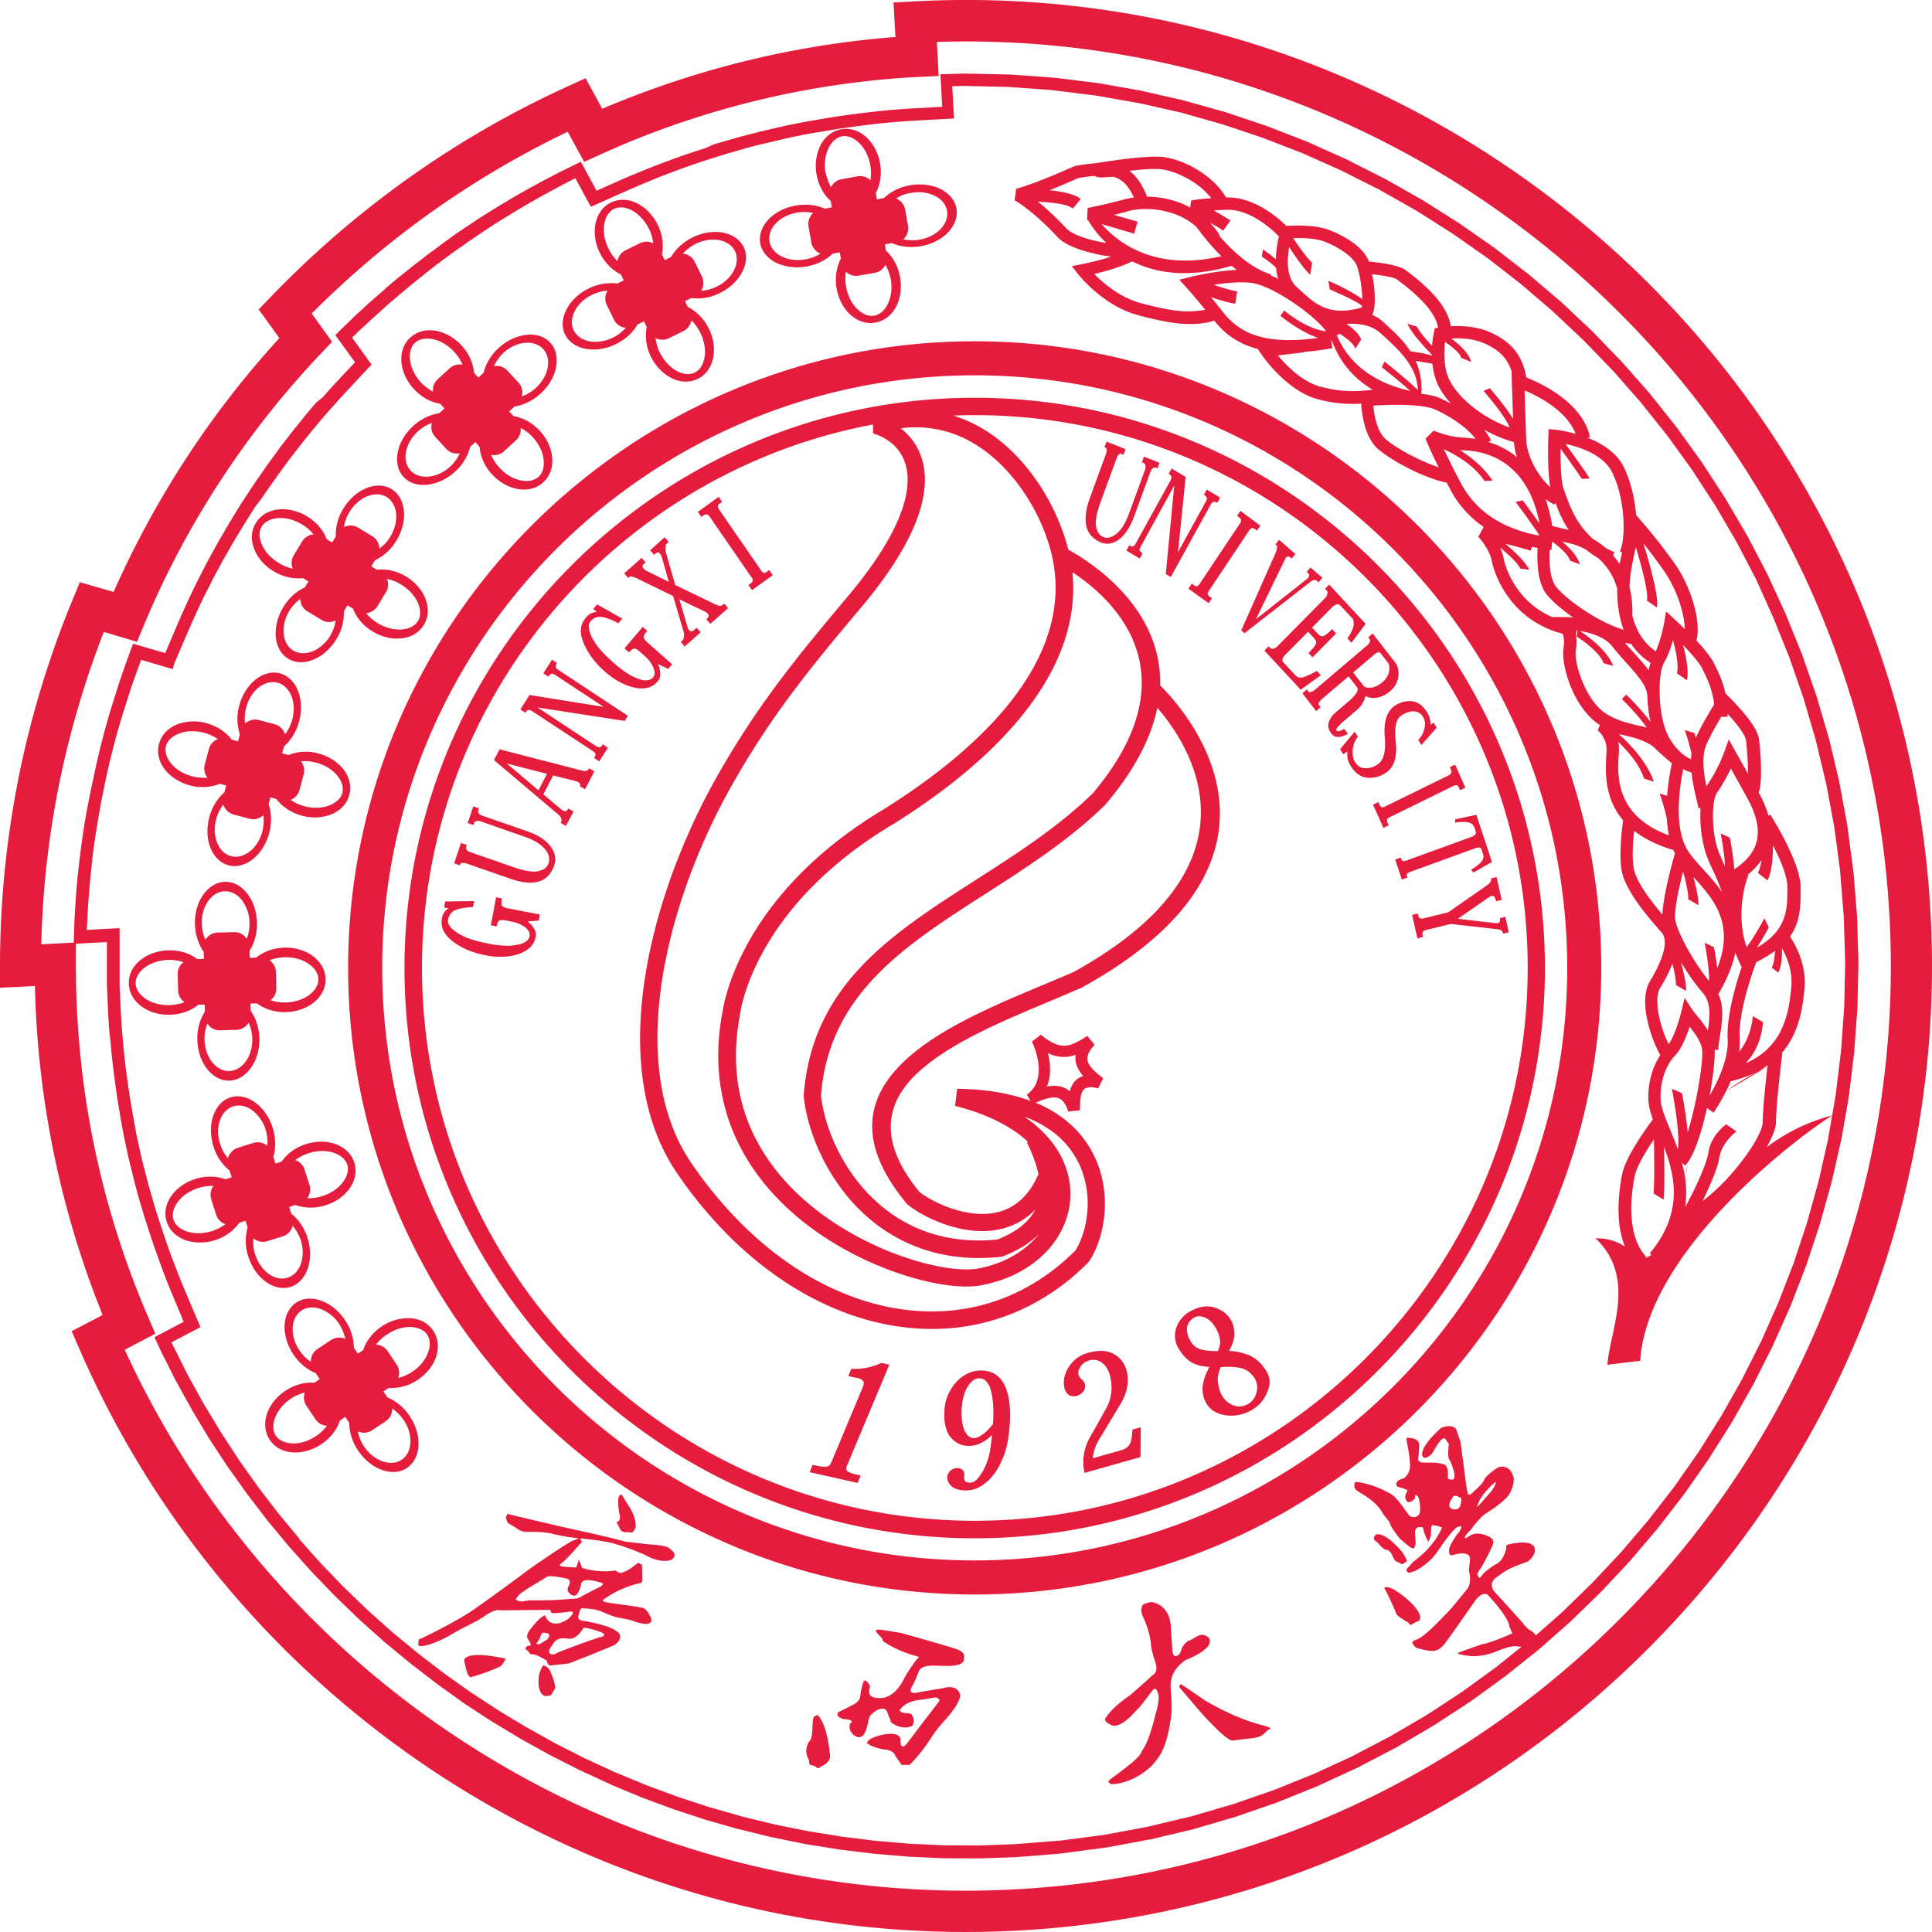
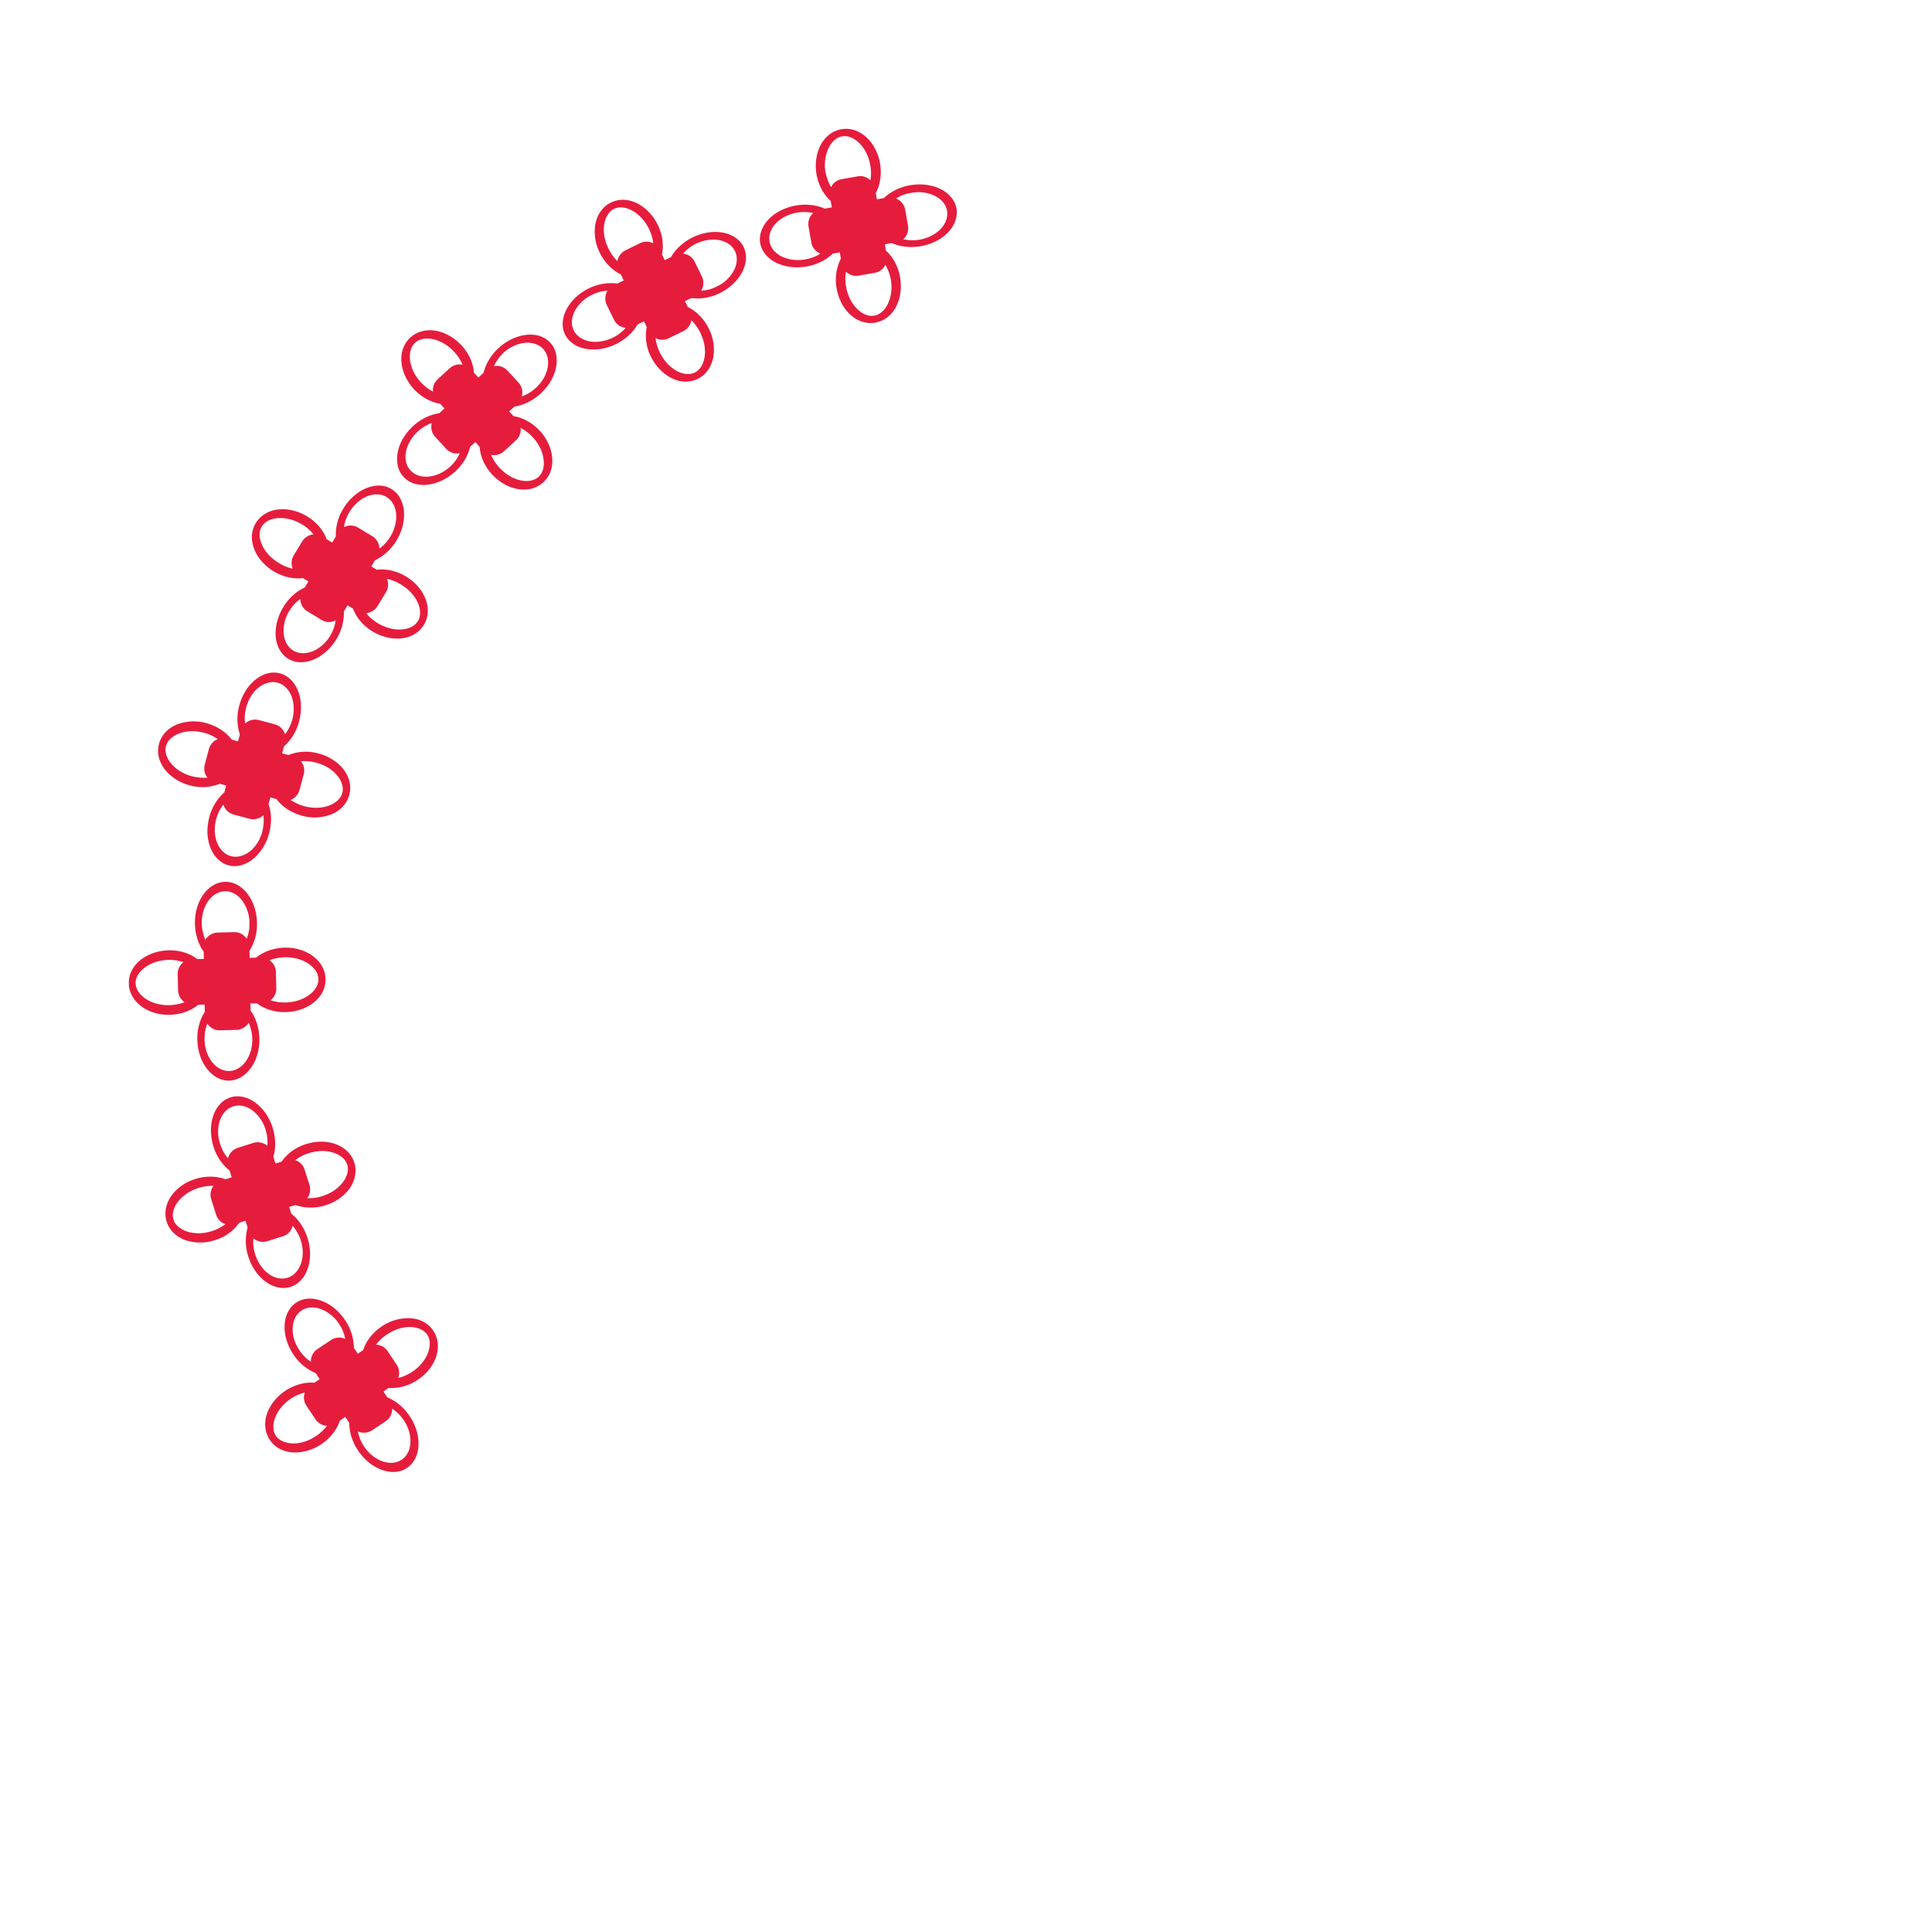
<svg xmlns="http://www.w3.org/2000/svg" width="105" height="105" fill="none">
-   <path fill="#E61C3D" d="M36.529 84.281s.327.236-.046.496c-.107.03-.579.19-1.356-.236-.076-.046-1.47-.656-2.322-.77-.275-.069-1.524-.183-1.996-.251-.076-.016-.503-.092-.7-.137-.092-.031-.465-.153-1.554-.13a.96.96 0 0 1-.457-.175c-.175-.122-.404-.252-.48-.297-.069-.069-.13-.32-.13-.32l.092-.183s2.414.587 3.99.93c1.585.342 2.423.578 2.423.578s1.081.13 1.53.168.762.06.952.282c.03.03.054.045.054.045m-11.173 6.52s.114.473.32.32c.266-.053 1.12-.358 1.53-.563.023-.016.16-.16.275-.412-.13-.03-1.47-.335-2.003-.13-.077.023-.313.107-.236.306.03.137.114.479.114.479m4.173-.297s-.312.381-.259 1.006c0 .121.07.731.473.662.084-.022.19-.03.19-.03l.244-.396s.023-.206-.221-.792c-.061-.176-.16-.35-.343-.412a.4.4 0 0 0-.084-.038m2.179-2.034s-.343.663-.83.587c-.122 0-.556-.13-.808.26-.106.19-.388.464-.114.586l.046.015s.106.007.243-.069l.137-.068s2.148-.823 2.3-.815c.084-.03.275-.092.039-.236-.1-.054-.686-.244-.922-.26-.015.008-.091 0-.091 0m-2.255.282s-.198.495-.29.549c.016.022-.045.069.16.053.13-.069.404-.236.443-.282s.22-.29-.092-.32c-.122-.038-.22 0-.22 0m.206-3.023c-.122.106-.937.548-1.127.708-.153.099-.366.22-.503.502.053.031.274.16.549.054.129.023.152-.015.152-.015s1.036 0 1.462-.023c.427-.023 1.173-.084 1.173-.084s.213-.069.244-.114c.106-.054.7-.381.997-.51.008-.016.313-.168.054-.237-.267-.068-1.02-.312-1.082.099-.023.114-.13.556-.35.617l-.069-.007s-.396-.122-.29-.45l.024-.06s.236-.328-.107-.42c-.198-.03-.929-.22-1.127-.06m1.66-.541c.038-.107.092-.259.13-.42.091.168.144.32.182.45.084.015.153.03.19.053.047.016.923.222 1.623.076.03.009.213.222.427.1.213-.084.297-.107.8-.51.098.022.22.114.22.114l.016.853s-.023.175-.16.137c-.092.03-1.029.243-1.813.8l-.084.053s-.236.106.084.182c.297.07 1.592.214 1.843.283.061.015.282-.023.48.343.045.083.29.41.015.532l-.198.023c.046.023-.457-.068-.624-.144-.168-.085-.732-.175-.945-.222-.213-.045-.746-.274-.89-.342-.108-.023-.367-.107-.443-.092l-.106-.022s-.214-.023-.335-.016c-.016 0-.168-.152-.275.305 0 .076-.152.297.206.358.35.06 1.6.267 1.98.685.053.054.198.328-.259.64-.327.16-2.46.998-2.46.998l-.967.106s-.213.047-.229-.25c-.152-.084-.563-.381-.906-.358-.007-.008-.068-.153-.274-.283.015-.022.023-.167.206-.175.182-.007.03-.213-.008-.281l-.038-.076s-.213-.168.168-.602c.228-.297.525-.633.746-.694.015.031.16.587.838.412.144-.076.41-.13.647-.472.015-.023.122-.19-.198-.137s-.823.083-.823.083-.152-.007-.152-.106c0-.1-.137-.076-.335-.076H29.4l-2.201.022s-.26-.13-.914.35l-.335.207s-1.059.532-1.417.754c-.144.09-1.142.647-1.713.632-.038 0-.115-.03-.077-.13.008-.114-.053-.25.153-.282.282-.137 2.094-1.013 3.008-1.683.937-.655 2.658-1.927 2.72-1.98.053-.054 2.36-1.653 2.55-1.668.054-.016.138-.054.138-.054s.274-.182.251.046c.046.038.084.061.084.061s-.891 1.036-1.127 1.18c-.046.054-.335.191.38.214.092.015.252.015.42.023m-.198 3.206s-.038.198-.13.229c-.09.03-.342.053-.281-.023.06-.076.023-.13.114-.137.092-.008.297-.069.297-.069m2.742-7.038s-.114-.304-.251.038c-.016.085-.038.374.038.815 0 .038.167.458-.152.511.022.038.167.297.213.411.046.115.282.153.335.137.03-.007.312.023.312.023s.213-.182.19-.404c.008-.144-.068-.632-.464-1.165a7 7 0 0 0-.22-.366m10.548 11.837s.488.312.678 2.026c.016.183.145.518-.487.792 0 .016-.13.168-.267.008a1.1 1.1 0 0 0-.327-.107c-.038-.03-.023-.335-.13-.404.008-.053-.16-.327.03-.731-.007-.046.1-.167.1-.167s.122-.114.137-.556c.015-.427.03-.785.145-.785.137-.046.121-.076.121-.076m4.54-4.448s-.739-.122-.945-.153c-.205-.023-.647-.114-.228.275-.023.015.206.152.198.312.03.038.723.518 1.706.792.145.053.373.061.16.183-.122.168-.54.716-.739 1.142-.183.32-.693 1.235-1.675.937-.016-.038-.313-.053-.145-.586 0-.016-.13-.297-.297-.32-.061.008-.175.426-.213.686-.039.266-.008.441-.48.67l-.244.13-.472.228s-.26.198.228.38c.13.015.693.046.404.244-.03.023-.1.274.069.503.053.099.456.472.7.045.244-.426.16-.905.404-1.058.152-.168.7-.518.845-.084s.19.35.168.503c.053.06.419.358.944.304l.229-.068s.236-.275-.038-.64c.007-.03-.198-.068-.343-.068-.015 0-.389-.061-.267-.198s.366-.473 1.204-.534c.259-.038.655-.114.655-.114s.137-.023.198.053c.06.076.175.023-.061.313a188 188 0 0 0-1.607 2.11s-.389.533-.373-.198c0-.084-.061-.465-1.09-.229-.213.06-.57.168-.67.32-.099.152-.114.053.061.19.175.13.716.267.907.275.076-.008.441.09.502.312l.1.152.266.38.137-.022.282.008s.586-.556 1.157-1.455c.183-.244.267-.427.724-.93.457-.502.807-.997.876-1.363-.008-.168-.183-.662-.99-.41-.328.044-1.41.235-1.41.235s-.441.1-.25-.297a5 5 0 0 0 .365-.792c.038-.076.053-.381.807-.388.472 0 1.752.152 1.668-.382.015-.099.122-.342-.442-.525-.487-.175-2.985-.868-2.985-.868m15.316 2.848s-.091-.137-.16.016c-.008.022-.046.06.053.168.1.106.93 1.104 1.303 1.515.38.404 1.294 1.363 1.538 1.302.069-.007.488-.068.952-.114.457-.045.64-.144.8-.312.068-.06.205-.19.304-.236.016-.016-.198-.099-.41-.16-.222-.053-1.501-.366-3.207-1.387-1.005-.7-1.173-.792-1.173-.792m-2.848.534s-.914.602-1.28 1.172c-.091.092-.206.244.267.458.121.06.54.129 1.332-.785.282-.251.709-.868.823-1.006.114-.137.259-.388.388.123.03.09.054.418-.152 1.073-.046.244-.38 1.524-.7 1.935-.123.236-.07.381-1.684 1.547-.084.09-.32.175-.03.312.045.023 1.173.03 2.262-1.044.365-.464.777-.83 1.013-2.757.038-.434.007-.777-.038-1.379 0-.289-.061-.944.807-1.553.053-.031 1.188-.442 1.317-.945.016-.03.092-.381-.449-.434-.008 0-.183.046-.343.145-.083.06-.25.152-.396.197-.038.039-.274.176-.38.549-.046.091-.069.26-.328.275-.015-.009-.107-.07-.13-.283-.022-.22-.083-1.264-.09-1.356-.008-.099-.039-1.104-1.029-1.302-.114 0-.564.106-.533.243.008.07-.1.047 0 .435.175.396.403.883.487 1.623 0 .121.061.433.16.738.1.305.282.74-.091.944-.206.214-1.203 1.075-1.203 1.075m13.328-8.706s.404-.32 1.477.952c.137.22.274.48.229.487-.092.054-.244.16-.244.16s-.251-.137-.35-.167c-.046-.024-.137-.199-.214-.366-.022-.038-.129-.274-.334-.26-.054-.014-.26-.144-.412-.364-.03-.031-.137-.107-.137-.107s-.114-.031-.084-.22c0-.016.069-.115.069-.115m2.902-3.093.715 1.005s-.274.275-.342.442c-.053.054-.168.092-.099-.06.038-.13.122-.686-.175-.755a8 8 0 0 0-.701-.236c.152-.122.602-.396.602-.396m1.195 1.219s-.198.32.038.442c.122.045.32.114.465-.115l.045-.16s.077-.38-.06-.327c-.069-.03-.282-.213-.412.023a.5.5 0 0 1-.076.137m2.438-1.006s-.846.648-1.006 1.356c.137-.099.526-.586.716-.784s.297-.496.297-.496zm-6.048 5.805s-.022-.214.48.022c.373.206 1.379.937 1.47 1.5 0 .092.023.214-.183.267l-.053.016s-.16.099-.252.152c-.09.053-.121-.152-.266-.175-.206-.13-.365-.244-.365-.244s-.184-.099-.236-.328a32 32 0 0 0-.534-1.15zM60.131 13.209a5.6 5.6 0 0 1-.99-1.234q-.059-.014-.06-.015l.03-.655s.967-.19 2.04-.48q.209-.057.473-.092c-.282-.617-.602-.944-.998-1.089a.6.6 0 0 0-.106-.03c-.1-.008-.244.007-.373.015-.092.007-.176.015-.275.015-.16 0-.297-.023-.388-.084-.267.023-.556.061-.876.115q-.924.411-1.561.662c.647.069 1.363.206 1.69.48l-.434.518c-.304-.259-1.241-.343-1.896-.373.411.327.937.8 1.546 1.447l.008.008c.198.22.655.418 1.165.57.328.092.686.168 1.005.222m5.697-2.438a4 4 0 0 0-.96-.868c-.578-.38-1.21-.625-1.683-.693-.388-.061-1.111-.008-1.805.076.381.282.694.731.96 1.402.556.007 1.18.099 1.79.335.19.068.373.16.556.259l.045-.381s.267-.069 1.097-.13m-5.956 1.41c.93 1.058 2.948 2.566 6.505 1.744a13 13 0 0 1-1.364-1.607 3.7 3.7 0 0 0-1.112-.663c-.975-.373-1.98-.343-2.566-.183q-.414.114-.792.206c.495.144 1.013.29 1.28.365l-.184.655c-.35-.106-1.157-.335-1.767-.518m5.629 4.653c-.709-.868-1.028-1.21-1.028-1.21l-.381-.42.548-.137c.008 0 1.325-.342 2.574-.396-.099-.076-.19-.152-.289-.228v.007c-2.4.701-4.158.373-5.392-.243-.61.304-1.485.548-2.064.685.48.488 1.393 1.28 2.559 1.592.898.236 1.622.388 2.247.434.464.015.86-.008 1.226-.084m3.138-3.267s.35.22.7.525a6 6 0 0 1 .168-1.241 5.8 5.8 0 0 0-1.424-1.082c-.442-.228-.937-.388-1.44-.365-.266.007-.487.022-.685.038.335.182.685.388.914.548l-.396.548c-.176-.13-.442-.281-.709-.434.19.206.366.434.526.693l-.03.016c.73.845 1.72 1.76 2.81 2.102l-.016.053q.197.08.404.183a3 3 0 0 1-.106-.586c-.274-.297-.777-.617-.777-.617zm3.556 1.698c.008 0 1.113.465 1.843.99q0-.181-.022-.388c-.046-.571-.168-1.18-.297-1.47-.107-.229-.328-.45-.602-.655a5 5 0 0 0-1.18-.625c-.48-.175-1.22-.19-1.653-.175.281.427.7 1.028 1.028 1.34l-.107.656c-.373-.358-.86-1.074-1.142-1.508-.115.67-.16 1.637.388 2.148.038.038.099.091.16.144.876.815 1.6 1.486 3.39.998a.4.4 0 0 0 .015-.106c-.373-.305-1.737-.876-1.745-.884zM70.9 19.142c-.403.053-1.004.122-1.446.175.464.556 1.325 1.44 2.315 1.699 1.226.328 2.033.251 2.84.168-1.347-.8-1.95-1.905-2.216-2.666h-.045l.069.403c-.557.1-1.06.168-1.531.198zm6.916.183v-.046c-.426-.441-1.165-1.249-1.318-1.683l.518.16c.077.22.465.67.815 1.036.031-.434.1-.731.1-.731l.045-.221.175-.03c-.137-1.021-1.546-2.095-2.048-2.484a3 3 0 0 1-.153-.122c-.19-.152-.922-.251-1.378-.297.06.29.106.61.129.907.03.403.023.8-.046 1.089 0 .008.008.015.008.023l-.015-.008c-.015.076-.046.137-.069.198.198.084.389.19.556.35.054.046.107.1.168.153.457.411.967.876 1.348 1.47.069.015.145.023.228.038.282.038.632.099.937.198m-2.574.328c.008 0 1.18.929 1.813 1.538-.031-1.264-1.037-2.178-1.852-2.925-.052-.053-.113-.099-.167-.152-.533-.488-1.287-.548-1.858-.51.35.243.731.578.792.86l-.312.495c-.046-.25-.48-.578-.83-.815l-.175.069c.395.975 1.408 2.46 3.99 3.031-.563-.51-1.546-1.287-1.546-1.287zm2.018 1.751c.396.046.754.122 1.02.244q.285.128.58.29a4.4 4.4 0 0 1-.64-.884c-.22-.404-.328-.86-.373-1.287-.206-.038-.487-.084-.716-.122-.069-.008-.13-.023-.19-.03.22.495.35 1.081.304 1.774zm2.933 2.445a4 4 0 0 0-.633-.64 7.3 7.3 0 0 0-1.56-.951c-.748-.336-2.606-.26-3.36-.214.038.488.183 1.425.7 1.851.42.343 1.067.731 1.745 1.051.373.175.754.335 1.104.45a23 23 0 0 1-.716-1.554l.442-.442s.8.358 1.607.38c.168.016.396.031.67.07m2.086.176a7 7 0 0 1-1.622-.678q.231.285.38.594l-.152.076c.366.114.77.282 1.166.54.137.085.266.184.396.29a3.4 3.4 0 0 1-.168-.822m-1.31-2.925s.77.868 1.265 1.66c-.031-1.005-.07-2.033-.07-2.033l-.014-.488.023.008a2.4 2.4 0 0 0-.397-.793c-.258-.327-.624-.586-1.134-.807-.602-.259-1.295-.282-1.767-.251.404.297.975.8 1.074 1.272l-.541-.229c-.054-.282-.625-.685-.869-.853-.038.297-.06.739-.007 1.189.007.015.015.022.023.038h-.023c.046.312.13.632.282.914.29.54.83 1.112 1.5 1.592a7 7 0 0 0 1.73.914c-.26-.678-1.41-1.98-1.418-1.989zm-15.004-5.622c.434.153.914.298 1.273.358l-.107.67c-.381-.06-.869-.205-1.318-.357.198.236.426.518.693.86a3.68 3.68 0 0 0 1.996 1.295c.8.206 1.812.244 3.138.061-1.06-.365-2.042-1.195-2.05-1.203l.199-.29s1.234 1.044 2.285 1.128c-.328-.434-.945-.968-1.623-1.44-.883-.617-1.858-1.127-2.46-1.188-.609-.076-1.394.008-2.026.107m19.665 8.097c-.472-1.249-2.003-2.033-2.772-2.361.023.655.053 1.82.092 2.681.022.549.25 1.173.601 1.73.206.327.45.624.708.852-.19-1.02-.106-2.795-.106-2.803l.015-.358.358.038c.008-.007.487.046 1.104.221m-1.264 5.012.891.213c-.358-.533-.571-1.066-.723-1.485l-.046.107a2.5 2.5 0 0 1-.487-.297c.152.434.273.914.365 1.462m1.135 4.974c-.61-.427-1.127-.876-1.424-1.234-.503-.61-.556-1.737-.51-2.552-.107-.015-.206-.038-.305-.06l-.07.213a20 20 0 0 0-1.37-.374c.495.42 1.051.953 1.295 1.402l-.472-.046c-.183-.343-.685-.8-1.12-1.15.084.19.16.388.198.602.091.457.465 1.538 1.432 2.407.335.297.74.571 1.234.777l-.015-.016.647.008c.008-.008.19-.008.48.023m2.658-3.534-.122-.061c.175-.358.251-1.12.175-2.004-.068-.761-.251-1.591-.586-2.277-.465-.967-1.76-1.394-2.544-1.561.328.457.945 1.31 1.318 1.873l-.427.03c-.32-.479-.815-1.18-1.158-1.644-.007.716.008 1.79.184 2.239.03.069.06.168.099.274.227.617.593 1.63 1.507 2.415.213.122.434.274.648.457.152.091.32.167.495.244l-.077.175q.14.159.267.342.043.056.076.122c.054-.198.1-.411.145-.624m1.828 5.37c.305-.67.457-1.554.457-1.554l.106-.61.457.42s.244.22.564.54a5 5 0 0 0-.152-.975 6.8 6.8 0 0 0-.952-2.148 26 26 0 0 0-1.142-1.523c.334 1.104.852 2.94.723 3.466l-.541-.374c.099-.411-.282-1.843-.602-2.902-.13.549-.258 1.18-.305 1.63-.014.152-.03.335-.038.549.115.449.168.952.153 1.523q.057.261.16.51c.213.556.564 1.074 1.112 1.448m-.381 1.028c.023-.145.06-.282.099-.404a3.5 3.5 0 0 1-1.051-1.028 6 6 0 0 1-.335-.061c.19.236.404.465.602.678.243.282.487.54.685.815M88.38 37.75s.685.648 1.318 1.47a7.6 7.6 0 0 1-.153-1.097c-.007-.13-.015-.259-.015-.388h-.008c-.069-.526-.556-1.066-1.097-1.668-.258-.29-.532-.594-.8-.93-.395-.517-1.164-.746-1.759-.845.397.26 1.486 1.044 1.805 1.897l-.517-.145c-.267-.716-1.463-1.44-1.463-1.447l.03-.335c-.014 0-.03-.008-.045-.008l-.03.236c.045.236.06.518 0 .815-.076.389.099 1.226.487 2.034.29.61.7 1.18 1.211 1.485.594.358 1.234.503 1.767.625q.205.045.389.091a12 12 0 0 0-1.356-1.546zm3.526 3.511c0-.106.008-.213.023-.312-.152-.67-.366-1.264-.366-1.272l.518.16s.03.1.084.252c.335-.716.747-1.402.998-1.806a4.6 4.6 0 0 0-.175-.822c-.122-.412-.298-.762-.473-1.12-.167-.335-.617-.838-1.043-1.287.168.647.32 1.447.206 1.912l-.541-.374c.107-.426-.046-1.188-.213-1.805-.115.396-.275.869-.488 1.234-.198.335-.282 1.173-.22 2.057.052.769.22 1.561.532 2.072.427.708.884.997 1.158 1.111m-1.317 3.222c-.16-.7-.389-1.348-.389-1.355l.404.121c.06-.776.19-1.44.259-1.767a15 15 0 0 1-.952-.845c-.282-.267-.8-.465-1.325-.602-.054-.015-.107-.023-.16-.038a5 5 0 0 0-.434-.091c.662.601 1.546 1.553 1.888 2.582l-.525-.175c-.252-.762-.876-1.486-1.409-1.996.023.099.038.198.038.312.008.122 0 .282-.015.465-.061 1.043-.183 3.245 2.734 4.303a6 6 0 0 1-.114-.914m2.148-1.751c.007-.008.014-.023.022-.031a8.4 8.4 0 0 0 .944-1.813l.252-.7.365.655s.267.464.678 1.21v-.136a16 16 0 0 0-.106-1.676c-.054-.366-.602-1.013-1.006-1.447 0 .053.008.106.008.16l-.35.007c-.236.396-.533.914-.785 1.455-.297.632-.175 1.554-.022 2.316m.845 5.743c-.145-.434-.328-.823-.488-1.181a8 8 0 0 1-.404-.967 7 7 0 0 1-.266-2.422l-.114.022a8 8 0 0 0-.092-.41c-.099-.42-.228-.96-.289-1.532a1.8 1.8 0 0 1-.45-.183c-.182.884-.533 3.108.214 4.365.205.35.533.708.876 1.081.343.381.708.777 1.013 1.227m.434-2.948s.19.96.236 1.721c.83-.548 1.188-1.15 1.264-1.752.092-.73-.206-1.492-.579-2.163l-.868-1.569a9 9 0 0 1-.754 1.318c-.137.198-.22.67-.22 1.257 0 .563.068 1.203.25 1.782.084.259.221.556.366.884.016.03.023.053.038.083-.022-.723-.236-1.797-.236-1.797zm-5.202-.373c-.068.594-.13 1.477-.015 2.071.09.45.418 1.006.807 1.54.244.334.503.654.739.936.069-1.173.579-2.955.686-3.321q-.049-.092-.085-.183c-.914-.274-1.607-.632-2.132-1.043m4.334 6.322s.106.548.182 1.135c.975-2.438-.236-3.778-1.257-4.906l-.038-.038c.138.518.29 1.166.267 1.524l-.548-.32c.015-.343-.137-.99-.282-1.5-.183.708-.411 1.705-.441 2.421-.016.313.227.922.593 1.608.35.654.8 1.348 1.257 1.911.038-.685-.236-2.072-.236-2.072zm1.88-3.938c0 .007-.791 1.896-.106 3.938.442-.572.967-1.562.967-1.57l.244.496s-.297.556-.647 1.096c1.63-.921 1.645-2.087 1.653-3.07v-.212c.007-.595-.389-1.516-.785-2.278.008.556-.038 1.364-.29 1.912l-.525-.411c.091-.198.16-.442.198-.701a3.5 3.5 0 0 1-.739.785zm.785 8.013c0 .007-.045 1.317-.937 2.231.899-.388 1.455-.96 1.813-1.584.472-.845.594-1.797.663-2.544.084-.876-.237-1.645-.503-2.11.008.373-.015.945-.198 1.318l-.358-.274c.122-.252.16-.602.175-.914a6 6 0 0 1-1.02.617c-.221.594-.983 2.742-.9 4.15.016.237 0 .48-.03.717.693-.838.74-1.927.74-1.935zm-2.62 1.508c.016.518-.091 1.462-.274 2.475.411-.7 1.036-1.972.975-3.054-.068-1.242.442-2.978.762-3.923a6.4 6.4 0 0 1-.343-.792c-.137.663-.427 1.41-.922 2.262.328.709.199 1.516.092 2.232-.046.297-.092.571-.092.8zm-2.505-.312c.388-.541.685-1.745.685-1.752l.183-.762.427.655c.038.06.121.16.22.282.183.22.42.51.617.83.106-.708.19-1.493-.259-2.018-.419-.48-.838-1.082-1.203-1.684.144.526.297 1.188.274 1.554l-.549-.32c.016-.266-.083-.723-.19-1.158-.19.488-.45.968-.67 1.326-.183.297-.183.8-.092 1.348.1.594.32 1.219.557 1.698m.723 2.665c0 .008.221 1.105.312 2.126.107-.35.213-.732.305-1.128.35-1.485.563-3.085.465-3.465-.1-.397-.396-.816-.663-1.143-.175.518-.45 1.226-.792 1.562-.13.129-.42.487-.61 1.066a3.8 3.8 0 0 0-.174 1.356c.022.41.243.952.502 1.576.138.343.29.709.426 1.09.16-.884-.32-3.268-.32-3.276zm2.963 2.08s-.808.571-.945 1.485c-.068.45-.434 1.34-.845 2.186-.015.038-.038.076-.053.114.426-.327.845-.708 1.234-1.112 1.165-1.234 2.033-2.628 2.033-3.176.008-.7.145-2.018.244-2.91.007-.038.007-.068.015-.106 0-.023.007-.053.007-.076-.517.373-1.172.67-2.002.868-.084.19-.168.373-.252.54-.343.686-.678 1.159-.678 1.166l-.274-.19-.083-.061c-.024.099-.047.19-.07.29-.007.022-.007.045-.015.06-.25 1.074-.593 2.095-.974 2.62-.046.061-.084.115-.13.16l-.175-.16c.076.297.145.594.183.907.046.373.06.761.03 1.165a5 5 0 0 1-.038.343c.023-.046.053-.092.076-.137.016-.023.023-.046.038-.076.107-.19.206-.397.313-.602.41-.838.776-1.722.837-2.17.138-.93.96-1.51.96-1.517zm-4.981 6.893a3 3 0 0 0 .365-.183l-.099-.083c1.843-2.194 1.379-4.197.777-5.79.023.953.038 2.324-.023 2.872l-.548-.343c.061-.556.038-1.995.023-2.932-.434.64-.945 1.47-1.05 2.01-.1.511-.222 1.326-.169 2.172.054.807.259 1.637.807 2.2zm10.198-7.77c-2.262 1.425-10.069 7.496-10.45 13.345-.472.054-1.31.153-1.782.214.137-1.897 1.607-4.723-.64-6.87 0 0 .839-.07 1.592.449a5 5 0 0 1-.335-1.592c-.053-.906.076-1.79.183-2.339.175-.914 1.249-2.414 1.668-2.985-.13-.366-.221-.701-.236-1.006a4.4 4.4 0 0 1 .213-1.6c.122-.365.282-.662.426-.89a7.1 7.1 0 0 1-.754-2.171c-.113-.686-.09-1.356.176-1.805.243-.404.548-.96.715-1.5.145-.465.175-.915-.06-1.181-.335-.381-.815-.93-1.234-1.509-.434-.601-.815-1.249-.93-1.812-.174-.892.008-2.324.07-2.78-1.044-1.227-.96-2.682-.915-3.512.008-.167.016-.305.016-.388-.038-.663-.48-.983-.48-.983l.114-.297c-.617-.389-1.096-1.051-1.432-1.744-.442-.93-.632-1.943-.54-2.453a1.6 1.6 0 0 0-.046-.761 5.3 5.3 0 0 1-2.21-1.166c-1.103-.99-1.537-2.247-1.644-2.78-.137-.7-.731-1.325-.731-1.325l.289-.534a5.63 5.63 0 0 1-1.805-2.018 9 9 0 0 0-.205-.389c-.534-.106-1.181-.35-1.805-.647-.724-.343-1.425-.77-1.882-1.142-.792-.648-.929-2.019-.96-2.506a7.2 7.2 0 0 1-2.368-.244c-1.721-.457-3.054-2.43-3.054-2.437l-.198-.29c-1.051-.274-1.782-.807-2.354-1.523 0-.008-.007-.008-.007-.015-.526.16-1.09.213-1.744.167-.655-.046-1.417-.206-2.369-.457-1.965-.518-3.283-2.232-3.29-2.24l-.343-.433.54-.107s.824-.16 1.6-.411a9 9 0 0 1-1.447-.305c-.617-.183-1.195-.442-1.485-.777l.008.008c-1.417-1.509-2.316-1.98-2.323-1.988l.084-.625s.89-.213 3.16-1.226l.084-.023c.38-.061.731-.114 1.059-.137l.091-.015c.008 0 2.711-.465 3.694-.313.556.084 1.287.358 1.95.8.54.358 1.035.823 1.37 1.386.625-.023 1.234.168 1.775.442.633.328 1.165.77 1.5 1.105h.008c.008 0 1.417-.115 2.277.205.45.168.945.42 1.349.716.365.267.662.579.815.922.015.03.022.06.038.091.403.038 1.63.175 2.002.472.023.016.077.061.138.107.571.434 2.132 1.63 2.307 2.94.548-.03 1.371-.008 2.095.305.61.266 1.066.594 1.394 1.005.32.404.518.884.617 1.47.837.335 3.061 1.379 3.465 3.245l-.145.03c.77.298 1.592.8 1.988 1.615.373.777.58 1.684.655 2.514 0 .03.008.053.008.076l.243.282s.937 1.05 1.897 2.422c.487.7.853 1.584 1.05 2.369.168.685.206 1.325.085 1.744.395.427.784.891.952 1.234.198.396.38.77.518 1.226.037.137.075.274.113.427l.176.167c.008.008 1.523 1.47 1.637 2.286.061.41.115 1.15.115 1.774 0 .495-.031.937-.13 1.135.213.396.411.823.534 1.272l.099-.06c.007.007 1.675 2.62 1.652 3.983v.205c-.007.77-.015 1.638-.579 2.445.305.45.907 1.539.785 2.826-.076.808-.206 1.859-.747 2.81a4 4 0 0 1-.502.71l.045.007c0 .007-.335 2.658-.342 3.732 0 .305-.19.8-.51 1.363a10.2 10.2 0 0 1 3.579-1.736M79.34 24.46c.617.388 1.302.937 1.774 1.66l-.434.023c-.579-.883-1.6-1.447-2.209-1.729.22.465.533 1.112.945 1.881a5.07 5.07 0 0 0 1.927 1.988c.64.374 1.393.656 2.292.823 0-.015.008-.03.008-.046-.534-.8-1.272-1.774-1.272-1.782l.388-.084s.45.602.914 1.257c-.35-1.82-1.158-2.803-1.98-3.336-.869-.564-1.76-.632-2.163-.64-.076-.008-.138-.008-.19-.015m8.552 7.548a3.3 3.3 0 0 0-.502-1.081 3.3 3.3 0 0 0-.534-.595 5.5 5.5 0 0 1-.654-.457 3.5 3.5 0 0 0-.9-.35c-.144-.03-.273-.069-.395-.091.404.35.838.8.952 1.233l-.534-.198c-.09-.342-.616-.776-.966-1.035l-.046.457c-.03 0-.061-.008-.092-.008-.037.693.008 1.584.366 2.026.38.465 1.211 1.112 2.11 1.63.525.297 1.066.548 1.546.686 0-.008-.008-.008-.008-.016-.282-.769-.35-1.569-.343-2.2M56.469 67.06c-.594.601-1.34.974-1.957 1.218l-.122.03c-2.97.313-5.286-.563-6.992-1.95-2.308-1.88-3.496-4.699-3.717-6.755v-.084c.457-5.994 4.76-8.752 9.368-11.707 2.186-1.402 4.433-2.841 6.337-4.692 5.56-6.589 1.028-10.625-1.104-12.02.312 3.047-1.044 5.751-2.887 7.975-2.254 2.712-5.225 4.685-6.733 5.644l-.015.008c-7.83 4.624-8.439 10.45-8.439 10.473l-.007.03c-.297 1.623-.252 3.086.045 4.403.64 2.788 2.438 4.913 4.525 6.429 2.11 1.531 4.516 2.445 6.336 2.78.907.168 1.645.19 2.125.084h.015c1.432-.297 2.536-.99 3.222-1.866m-.206-1.318c-.769.784-1.69 1.104-2.612 1.158-.975.053-1.957-.198-2.75-.534-.715-.296-1.294-.662-1.584-.913l-.06-.061c-2.963-3.596-2.034-6.162.388-8.158 1.866-1.539 4.615-2.689 7.09-3.725.587-.243 1.158-.48 1.646-.7 10.487-5.82 6.36-12.21 4.516-14.343-.312 1.554-1.165 3.306-2.818 5.263l-.03.03c-1.98 1.928-4.28 3.398-6.505 4.83-4.394 2.818-8.492 5.446-8.926 10.953.213 1.858 1.287 4.38 3.367 6.07 1.515 1.234 3.572 2.02 6.23 1.752.677-.274 1.523-.716 1.972-1.493a.7.7 0 0 0 .076-.13m.693-8.508c.092.373.145.8.092 1.211a2.2 2.2 0 0 1-.152.61 1.8 1.8 0 0 1 .525-.039c.267.023.51.115.716.297q.055-.194.145-.365c.13-.221.32-.389.594-.465a1.8 1.8 0 0 1-.305-.45 1.25 1.25 0 0 1-.114-.708q-.24.092-.503.115a1.93 1.93 0 0 1-.998-.206m-3.983-36.835c-8.865 0-16.915 3.618-22.75 9.453-5.833 5.834-9.451 13.885-9.451 22.751s3.618 16.917 9.452 22.752 13.884 9.452 22.75 9.452c8.864 0 16.915-3.618 22.749-9.452 5.834-5.835 9.452-13.886 9.452-22.752s-3.618-16.917-9.452-22.751c-5.826-5.835-13.877-9.453-22.75-9.453m0 2.163q-.582 0-1.165.023a7.5 7.5 0 0 1 1.614.724c2.156 1.294 3.618 3.587 4.296 5.476v-.008q.205.55.343 1.097c1.195.655 5.103 3.139 4.988 7.373 1.386 1.38 8.538 9.339-4.219 16.407l-.038.023c-.571.244-1.12.48-1.683.716-2.415 1.013-5.11 2.133-6.855 3.58-2.003 1.645-2.757 3.778-.29 6.802.245.198.717.487 1.31.738.679.282 1.516.503 2.331.457.785-.045 1.554-.335 2.178-1.073.244-.29.465-.648.656-1.082-.107-.503-.305-1.074-.633-1.73l.061-.03c-.868-.807-2.17-1.5-3.96-1.95l.114-.929c1.607.015 2.917.26 3.983.655l-.198-.335c.404-.29.58-.685.633-1.104.076-.693-.183-1.425-.358-1.783l.487-.373c.571.472.99.625 1.356.594.373-.03.738-.259 1.173-.525l.396.48c-.412.426-.457.746-.335 1.005.137.297.495.571.8.815l-.275.548c-.495-.13-.731-.045-.838.138-.137.236-.152.647-.152 1.05l-.64.07c-.16-.534-.396-.74-.685-.763-.305-.022-.678.107-1.082.282q.675.284 1.211.648a5.6 5.6 0 0 1 1.996 2.3c.403.853.563 1.76.556 2.613-.016 1.203-.366 2.323-.853 3.054l-.054.068c-.61.61-1.241 1.143-1.904 1.585-2.635 1.79-5.697 2.376-8.781 1.836-3.062-.534-6.131-2.171-8.82-4.837a23.5 23.5 0 0 1-2.856-3.458c-1.767-2.605-2.24-5.941-1.881-9.415.426-4.143 2.033-8.5 4.014-12.027a47 47 0 0 1 3.435-5.263c1.188-1.592 2.414-3.054 3.724-4.616 1.805-2.14 2.719-3.823 3.077-5.126.228-.845.22-1.516.068-2.041a2.34 2.34 0 0 0-.754-1.158 2.8 2.8 0 0 0-1.013-.533l-.007-.487c-6.063 1.134-11.493 4.105-15.69 8.302-5.445 5.446-8.82 12.956-8.82 21.228s3.375 15.782 8.82 21.228 12.956 8.82 21.227 8.82c8.27 0 15.78-3.374 21.226-8.82s8.82-12.956 8.82-21.228-3.374-15.782-8.82-21.228c-5.446-5.439-12.963-8.813-21.234-8.813m0-.944c8.538 0 16.284 3.48 21.897 9.094s9.093 13.36 9.093 21.899c0 8.53-3.48 16.285-9.093 21.898-5.613 5.614-13.36 9.094-21.897 9.094-8.53 0-16.283-3.48-21.896-9.094-5.614-5.614-9.094-13.36-9.094-21.898 0-8.531 3.48-16.285 9.094-21.899 5.62-5.613 13.366-9.094 21.896-9.094m0-3.07c9.376 0 17.89 3.824 24.06 9.993s9.992 14.686 9.992 24.062-3.823 17.892-9.992 24.061-14.684 9.994-24.06 9.994-17.89-3.824-24.06-9.994S18.92 61.98 18.92 52.603s3.823-17.892 9.993-24.062c6.169-6.17 14.684-9.993 24.06-9.993m-4.021 4.73.114.092c.45.38.845.906 1.051 1.614.198.686.22 1.524-.06 2.552-.39 1.424-1.364 3.23-3.26 5.484-1.31 1.554-2.537 3.024-3.694 4.57a46 46 0 0 0-3.367 5.157c-1.927 3.427-3.488 7.655-3.9 11.661-.334 3.268.092 6.39 1.73 8.79a22.7 22.7 0 0 0 2.741 3.32c2.544 2.53 5.438 4.076 8.31 4.578 2.84.496 5.666-.038 8.088-1.69q.914-.618 1.737-1.44c.38-.594.655-1.5.67-2.498a5.1 5.1 0 0 0-.465-2.21 4.7 4.7 0 0 0-1.668-1.91 6 6 0 0 0-1.302-.656c.739.51 1.31 1.082 1.713 1.69.549.831.8 1.715.785 2.575-.015.869-.297 1.707-.807 2.453-.8 1.158-2.163 2.072-3.953 2.422h.015c-.594.137-1.477.115-2.506-.076-1.942-.358-4.493-1.325-6.725-2.94-2.254-1.638-4.189-3.946-4.89-6.985-.327-1.432-.38-3.024-.053-4.783v.03c0-.015.663-6.306 8.904-11.174l-.015.008c1.462-.93 4.348-2.849 6.511-5.446 2.11-2.544 3.534-5.758 2.186-9.361v-.008c-.617-1.721-1.95-3.816-3.892-4.98a6.1 6.1 0 0 0-3.998-.839m15.232-17.16L61.891 5.6l.015.007-2.338-.411-2.376-.297h.015l-2.415-.175h.016L52.37 4.67l-.617.016.076 1.409.023.342-.343.023-1.57.084-.547.03h.007l-.54.039h.007l-.54.045h.007l-.549.054h.008l-.54.06h.007l-.54.07h.007l-.533.068h.007l-.533.076h.008l-.533.084h.007l-.525.091h.007l-.548.084h.008l-.526.099h.008l-.526.106h.008l-.518.115h.008l-1.036.243h.007l-.525.122H41l-.51.137h.007l-.51.145h.007l-.502.145h.007l-.503.152-.502.16h.007l-.495.16H38l-.495.168h.007l-.495.175-.487.183h.007l-.487.182h.008l-.488.19h.008l-.96.397h.008l-.48.206-1.744.777-.29.129-.152-.274-.693-1.28-.015.008h.007l-.51.259h.008l-.51.266h.007l-.51.275-.503.274h.008l-.503.282h.008l-.495.289-.495.297h.007l-.487.297-.488.305h.008l-.48.312-.48.32h.008l-.472.32h.007l-.464.327v-.007l-.465.335-.457.335h.008l-.457.343-.45.35h.008l-.45.358-.441.358h.008l-.442.366-.434.373v-.008l-.427.374h.008l-.427.38-.419.381-.419.389v-.008l-.41.396-.123.122.892 1.234.167.229-.19.205-1.204 1.287-.358.389-.35.396v-.008l-.35.396-.343.404-.335.404v-.008l-.335.412-.328.41-.327.42-.32.419v-.008l-.625.853-.304.434v-.007l-.305.434-.297.434-.267.35v-.007l-.29.441-.28.45v-.008l-.275.45-.274.457v-.008l-.267.457-.259.457v-.008l-.259.465-.251.465v-.008l-.244.465-.236.472v-.008l-.236.473v-.008l-.228.48c-.488 1.043-.922 2.08-1.387 3.16l-.083.298-.29-.084-1.424-.419-.023.069v-.008l-.198.54v-.007l-.198.556v-.007l-.183.54v.008l-.35 1.097v-.008l-.168.556v-.007l-.16.556v-.008l-.152.564-.145.563v-.007l-.137.564v-.008l-.13.571v-.008l-.121.572v-.008l-.114.579v-.008l-.114.572v-.008l-.1.587v-.008l-.098.579v-.008l-.092.579v-.008l-.084.587v-.008l-.076.587v-.008l-.06.602-.062.586v-.007l-.053.594v-.008l-.046.594v-.007l-.038.594v-.008l-.03.594v-.007l-.023.457 1.424-.076.358-.016v3.108l.069 1.508.03.518v-.008l.038.519v-.008l.046.518v-.008l.046.51v-.007l.053.51.06.51v-.007l.07.51v-.007l.068.51v-.008l.076.503v-.008l.168 1.006v-.008l.091.503v-.008l.091.526v-.008l.214.99v-.007l.114.487v-.007l.122.487v-.008l.122.488.13.487v-.007l.136.48v-.008l.137.48.145.48v-.008l.152.473v-.008l.153.472.16.465v.007l.16.465.167.465v-.008l.175.464v-.007l.175.465.183.456v-.007l.19.457.732 1.73.122.289-.282.144-1.295.678.053.114-.007-.015.822 1.638-.007-.008.876 1.584.936 1.554.99 1.516-.007-.007 1.05 1.477-.007-.007 1.105 1.44-.008-.009 1.158 1.394h-.03l1.203 1.349-.008-.008 1.249 1.294 1.295 1.25-.008-.008 1.348 1.203-.007-.007 1.393 1.15-.007-.007 1.424 1.096 1.47 1.044-.008-.008 1.516.99-.015-.007 1.553.937-.007-.008 1.584.884-.015-.008 1.622.823-.015-.008 1.652.762-.007-.008 1.675.693 1.706.632 1.737.572-.015-.008 1.767.503h-.016l1.79.434 1.805.365 1.843.297h-.015l1.866.229h-.015l1.881.16h-.015l1.904.084h-.015l1.904.007 1.927-.068h-.016l2.468-.198-.015.008 2.414-.32 2.376-.442h-.015l2.338-.556-.015.007 2.293-.67-.016.008 2.24-.777-.016.007 2.178-.876 2.133-.982-.023.008 2.072-1.082-.016.008L77.55 93.2l1.943-1.273-.015.008 1.88-1.363-.014.007L82.69 89.5c-.069-.008-.13-.016-.176-.016-.365-.099-1.112.244-1.18.26-.762.327-1.432.258-1.432.258s-.83-.099-.655-.175 1.34-.48 1.34-.48.412-.053.16-.045c.251-.008 1.425-.518 1.447-.534-.045-.068-.114-.289-.16-.357-.03-.488-.997-1.547-1.18-1.737-.358-.244-.785.464-.785.464s-1.332 1.92-1.576 2.225c-.243.305-.442.327-.564.358-.121.023-.579-.046-.784-.122-.221-.03-.282-.137-.365-.26-.1-.144.152-.197.152-.22.48-.1 1.538-1.303 1.66-1.41.107-.068.96-1.11 1.104-1.301.252-.245.206-.716.168-.922-.06-.107-.008-.328.023-.686.069-.548-.7-.343-.869-.305-.251.092-.266-.038-.266-.258 0-.222.403-.8.403-.8l.153-.19c.213-.374.076-.29.008-.283-.199-.045-.716.694-.785.777-.068.092-.35.503-.487.694-.51.67-1.166.952-1.166.952l-.183.06c-.266.115-.251-.167-.251-.167l.336-.373.19-.153c1.09-.845 1.401-1.743 1.401-1.743l-.26-.085-.128-.015c-.213-.076-.168.053-.183.053s-.03.283-.03.397c0 .106-.107.403-.137.418-.085-.083-.244-.502-.275-.662-.03-.16-.114-.122-.137-.122-.35-.03-.312.29-.32.304.016.412.07.565-.007.747-.076.19-.168.07-.183.084-.167-.1-.495-.389-.656-.533-.624-.838-.426-.655-.426-.655l-.06-.054c-.023-.182-.275-.434-.397-.602-.358-.723-1.287-1.157-1.431-1.28-.138-.128-.145-.19-.13-.28-.023-.214.122-.191.168-.176.814.107 1.454.45 1.706.587.403.16.898.967 1.005 1.096.144.229.297.213.328.221.403-.008.357-.396.357-.396s.023-.396-.083-.655c-.107-.26-.222-.107-.19-.06.03.045-.008.099-.046.137-.137.151-.305.182-.35.151-.222-.19-.1-.434-.085-.487.16-.167-.03-.205-.03-.205l-.213-.076-.137-.039c-.13-.015-.145-.099-.145-.114-.076-.168.168-.29.168-.29l.068-.03c.343-.053.457-.434.48-.533.076-.297-.1-1.226-.153-1.493s.023-.229.023-.229.16.008.343.046c.328.114.305.343.305.343s-.008.411-.046.686c-.076.205.145.258.183.281.693-.015.891.008 1.18.084.29.076.244.556.244.693-.03.153.114.114.152.145.13.015.168-.03.175-.061.13-.175-.175-.922-.243-1.013-.137-.145-.03-.853-.03-.853s-.13-.183-.214-.312c-.19-.092-.518.518-.609.67a.71.71 0 0 1-.465.388c-.274-.03-.145-.38-.091-.502.22-.473.914-1.097.974-1.135.686-.252.815.122.815.122l.222.654.251 1.912s.068.595.137.854c.06.258.328-.077.328-.077s.487-.403.563-.624.655-.64.8-.7c.678-.168.83.586.815.677-.008.084-.008.342-.206.73-.198.39-.998.907-1.287 1.098-.274.153-.678.67-.761.792-.108.175-.32.297-.389.48s.137.008.167.008c.435-.343.967-.084 1.158.007.259.137.229.336.168.435-.062.22-.572 1.15-.572 1.15l-.121.182a.8.8 0 0 0-.145.29l.053.06s.038.244.198-.014c.168-.252.648-.55.747-.61.456-.183.593-.883.586-.944-.06-.084.092-.13.099-.138 1.089-.25 1.317.008 1.394.092.22.343-.198.754-.335.838-1.158.411-1.135.472-1.653.823-.526.35-.221.738-.114.853.114.114 1.462 1.614 1.462 1.614s.213.29.366.396a1 1 0 0 1 .38.328l1.41-1.242-.016.015 1.653-1.607 1.576-1.675 1.493-1.752 1.41-1.82-.009.014 1.326-1.896-.008.015 1.234-1.958 1.135-2.003 1.043-2.072.937-2.109.845-2.179-.007.016.739-2.232-.008.015.632-2.27.518-2.307-.008.015.404-2.339.29-2.384v.016l.175-2.423v.016l.053-2.438-.076-2.468v.016l-.198-2.46.007.015-.32-2.415-.441-2.376v.015l-.556-2.339.008.016-.67-2.293.007.015-.777-2.239.008.015-.876-2.178-.953-2.125.008.015-1.081-2.072.007.015-1.172-2.003-1.265-1.942-1.355-1.874.007.015-1.432-1.797-1.53-1.737.014.015-1.599-1.652-1.675-1.577-1.745-1.493-1.805-1.402-1.896-1.325-1.934-1.226-2.004-1.135-2.07-1.044-2.11-.944-2.164-.838-2.2-.739zM23.718 91.493l-.007-.007-1.432-1.105-.008-.008-1.393-1.15-.008-.007-1.348-1.203-.008-.008-1.302-1.257-.008-.007-1.257-1.303-.007-.008-1.203-1.348-.008-.007-1.158-1.394-.007-.008-1.105-1.44-.007-.007L12.4 79.75l-.008-.007-.998-1.516-.007-.008-.937-1.561-.008-.016-.883-1.599-.008-.008-.822-1.637-.008-.015-.19-.412-.137-.296 1.591-.839-.601-1.432-.19-.457v-.007l-.184-.457-.175-.465v-.007l-.175-.465v-.008l-.167-.465-.168-.472v-.007l-.16-.473-.152-.472v-.007l-.153-.465v-.008l-.289-.96v-.007l-.137-.48v-.007l-.13-.488-.121-.487v-.008l-.122-.487v-.008l-.115-.48v-.008l-.213-.99v-.007l-.091-.488v-.007l-.092-.503v-.008l-.167-1.005v-.008l-.076-.502v-.008l-.069-.51v-.008l-.068-.51v-.008l-.061-.51-.054-.51v-.008l-.045-.51v-.008l-.061-.495-.038-.518v-.008l-.03-.518-.008-.175-.061-1.34V51.2l-1.44.077L4 51.3l.015-.374.008-.228v-.008l.023-.602v-.007l.03-.594v-.008l.038-.594v-.008l.046-.594v-.007l.053-.595v-.007l.069-.594.068-.587v-.007l.077-.587v-.008l.083-.586v-.008l.092-.579v-.007l.099-.579v-.008l.114-.556v-.007l.114-.572v-.007l.122-.571v-.008l.122-.571v-.008l.13-.571v-.008l.136-.563v-.008l.145-.564v-.007l.152-.564v-.008l.16-.555v-.008l.168-.556v-.008l.35-1.097v-.007l.183-.549v-.007l.19-.541v-.008l.199-.54v-.008l.137-.366.114-.297.305.092 1.439.419.61-1.44.213-.487v-.008l.22-.488v-.007l.221-.48.229-.48v-.008l.236-.472v-.007l.487-.945v-.008l.252-.464.259-.465v-.007l.259-.457.266-.457v-.008l.274-.457.274-.45v-.007l.282-.45.29-.441v-.008l.29-.442.296-.434.305-.434v-.008l.304-.434.625-.853v-.007l.32-.42.327-.418.328-.412.335-.41v-.008l.335-.404.343-.404.411-.343v-.007l.35-.396.358-.389 1.013-1.081-.898-1.242-.168-.236.206-.206.335-.327.411-.396v-.008l.419-.388.419-.381.426-.381h.008l.427-.373v-.008l.434-.373.441-.366h.008l.442-.358.45-.358h.007l.449-.35.457-.343h.008l.457-.343.464-.335v-.007l.465-.328h.007l.473-.32h.007l.48-.32.48-.312h.007l.488-.305.487-.297h.008l.495-.297.495-.29h.008l.502-.281h.008l.503-.274.51-.274h.008l.51-.267h.007l.518-.259h.008l.594-.297.16.29.7 1.287 1.455-.648.48-.205h.008l.96-.396h.007l.487-.19h.008l.487-.184h.008l.488-.183.495-.175h.007l.495-.167h.008l.495-.16h.008l.464-.206.503-.152h.007l.503-.145h.008l.51-.145h.008l.51-.137h.008l.51-.13h.007l1.036-.243h.008l.518-.114h.007l.526-.107h.008l.525-.099h.008l.525-.091h.008l.525-.092h.008l.533-.083h.008l.533-.077h.007l.534-.068h.007l.54-.069h.009l.54-.06h.008l.54-.054h.008l.541-.046h.008l.548-.038h.008l1.774-.099-.076-1.417-.023-.35.35-.008.975-.03h.016l2.444.053h.016l2.414.176h.015l2.316.289h.015l2.346.411.015.008 2.307.525.016.008 2.27.632.015.008 2.223.746.016.008 2.178.845.015.008 2.125.952.016.008 2.07 1.05.016.008 2.018 1.143.016.008 1.957 1.241.016.008 1.896 1.325.015.008 1.828 1.416.015.008 1.76 1.5.015.008 1.683 1.585.007.007 1.608 1.66.015.016 1.53 1.736.008.016 1.447 1.813.008.015 1.356 1.881.007.015 1.272 1.95.007.015 1.181 2.011.008.015 1.081 2.072.008.015.983 2.133.007.016.883 2.185.008.016.777 2.24.007.014.67 2.293.008.015.556 2.339v.015l.442 2.384v.015l.32 2.422.008.016.198 2.46v.015l.076 2.475v.016l-.053 2.445v.015l-.176 2.422v.015l-.29 2.384v.015l-.41 2.354-.008.015-.526 2.316-.007.015-.633 2.278-.007.015-.739 2.231-.007.016-.846 2.186-.008.015-.952 2.133-.007.015-1.05 2.08-.009.014-1.142 2.02-.008.014-1.241 1.966-.007.014-1.326 1.897-.007.015-1.417 1.828-.008.016-1.5 1.76-.007.015-1.585 1.69-.007.008-1.66 1.615-.016.015-1.736 1.53-.016.009-1.813 1.447-.014.008L79.88 92.5l-.015.007-1.95 1.272-.015.008-2.01 1.18-.016.009-2.072 1.08-.015.009-2.133.982-.014.008-2.186.883-.016.008-2.239.777-.015.007-2.292.67-.016.008-2.338.556h-.015l-2.384.442h-.015l-2.43.32-.015.008-2.468.198h-.015L53.27 101h-.015l-1.92-.007h-.015l-1.896-.084h-.015l-1.882-.16h-.015l-1.866-.228h-.015l-1.843-.298h-.015l-1.82-.373h-.016l-1.797-.442h-.015l-1.767-.503-.016-.007-1.744-.572-.015-.007-1.714-.632-.015-.008-1.683-.7v-.008l-1.653-.762-.015-.007-1.622-.823-.015-.008-1.585-.875-.007-.008-1.554-.937-.015-.008-1.516-.99-.007-.008zm67.914-26.24c.007.069.023.138.038.198zm.091-2.071a8 8 0 0 0-.122.906zm1.135-2.917c-.053.076-.099.152-.152.228zm3.199-2.3c-.495.235-1.288.654-2.247 1.332z" style="mix-blend-mode:passthrough" />
-   <path fill="#E61C3D" d="M49.724 1.958q-.012 0 0 0M4.308 73.296l-.413-.95.918-.48.765-.399a50.749 50.749 0 0 1-3.673-17.605c0-.091-.007-.183-.007-.275l-.727.038L0 53.68V52.5c0-3.466.344-6.863.995-10.16a52 52 0 0 1 2.961-9.771l.383-.926 1.836.528a51.075 51.075 0 0 1 9.007-13.795l-.582-.81-.543-.75.643-.666a53.4 53.4 0 0 1 7.56-6.511 52.3 52.3 0 0 1 8.624-4.958l.941-.429.497.91.406.75a51 51 0 0 1 7.805-2.6 50.4 50.4 0 0 1 8.134-1.301l-.046-.758-.06-1.117 1.124-.061c14.41-.773 27.816 4.392 37.825 13.351 10 8.96 16.605 21.721 17.408 36.136.804 14.43-4.346 27.864-13.315 37.887-8.96 10.038-21.74 16.657-36.179 17.468-11.103.619-21.61-2.288-30.44-7.75C15.91 91.55 8.616 83.233 4.308 73.295m2.472.061c4.17 9.105 10.98 16.718 19.383 21.912a49.95 49.95 0 0 0 29.147 7.406c13.819-.772 26.047-7.107 34.633-16.709 8.578-9.587 13.513-22.448 12.741-36.266-.773-13.794-7.093-26.005-16.667-34.59-9.32-8.347-21.724-13.251-35.1-12.83l.038.726.062 1.125-1.125.054h-.077c-3.03.168-5.96.612-8.769 1.3A47.5 47.5 0 0 0 32.69 8.37l-.941.428-.896-1.637a50.5 50.5 0 0 0-7.315 4.3 50.5 50.5 0 0 0-6.596 5.577l.566.788.536.75-.635.673a48.7 48.7 0 0 0-5.464 6.932 48.4 48.4 0 0 0-4.117 7.781l-.382.918-.95-.283-.856-.252a51 51 0 0 0-2.457 8.424 50 50 0 0 0-.94 8.553l.703-.038 1.178-.061V52.4c0 .46.008.926.016 1.408.015.436.03.903.061 1.4.16 2.87.566 5.662 1.201 8.347a47.6 47.6 0 0 0 2.633 7.98l.405.95z" style="mix-blend-mode:passthrough" />
  <path fill="#E61C3D" fill-rule="evenodd" d="M20.438 73.082c.246.007.484.13.63.352l.491.735a.8.8 0 0 1 .085.72c.253-.06.514-.175.76-.336.43-.284.73-.675.868-1.066.123-.352.115-.697-.054-.95s-.491-.39-.86-.414c-.415-.023-.89.108-1.32.399a2.3 2.3 0 0 0-.6.56m-3.54.927a.79.79 0 0 1 .354-.69l.737-.49a.8.8 0 0 1 .775-.062 2.3 2.3 0 0 0-.337-.82 2.07 2.07 0 0 0-.999-.805c-.368-.13-.745-.115-1.044.085s-.46.544-.476.934c-.023.392.1.836.368 1.227.17.26.392.475.622.62m.876 3.478a.78.78 0 0 1-.63-.352l-.491-.735a.8.8 0 0 1-.085-.72 2.5 2.5 0 0 0-.76.336c-.43.292-.73.675-.868 1.066-.123.352-.115.697.054.95.17.253.492.39.86.414.415.023.89-.108 1.32-.399.239-.153.439-.352.6-.56m3.54-.934a.8.8 0 0 1-.354.69l-.737.49a.8.8 0 0 1-.775.061c.053.276.161.552.338.82.268.399.63.675.998.805s.745.115 1.044-.084c.3-.2.46-.545.476-.935.023-.391-.1-.836-.368-1.227a2.4 2.4 0 0 0-.622-.62M16.046 63.05c.23.077.43.26.507.514l.269.842a.8.8 0 0 1-.123.713c.26.008.545-.023.821-.115.492-.153.891-.444 1.137-.782.215-.306.307-.635.215-.927-.092-.29-.361-.513-.714-.636-.392-.138-.883-.145-1.382.016a2.4 2.4 0 0 0-.73.375m-3.655-.1a.8.8 0 0 1 .53-.567l.845-.268a.82.82 0 0 1 .76.153c.03-.276 0-.574-.092-.88a2.1 2.1 0 0 0-.73-1.05c-.315-.23-.683-.315-1.029-.208-.338.108-.591.391-.722.759-.13.368-.138.828.008 1.28.1.306.246.575.43.781m-.138 3.58a.79.79 0 0 1-.507-.514l-.269-.85a.8.8 0 0 1 .123-.714 2.4 2.4 0 0 0-.821.115c-.492.154-.891.445-1.137.782-.215.307-.307.636-.215.935.092.291.361.513.714.636.392.138.883.145 1.382-.015.27-.085.523-.222.73-.376m3.655.091a.8.8 0 0 1-.53.568l-.845.267a.81.81 0 0 1-.76-.153 2.1 2.1 0 0 0 .1.882c.146.452.415.82.73 1.05.322.23.683.314 1.028.206.338-.107.592-.39.722-.758s.138-.828-.007-1.28a2.4 2.4 0 0 0-.438-.782m-2.45.092-.115-.368-.338.108c-.015.015-.023.038-.038.053a2.5 2.5 0 0 1-1.29.897 2.57 2.57 0 0 1-1.574.007c-.5-.176-.89-.528-1.044-1.011-.154-.49-.039-.996.268-1.425.284-.391.737-.729 1.29-.897a2.57 2.57 0 0 1 1.574-.008c.023.008.039.016.062.023l.338-.107-.115-.368A2.64 2.64 0 0 1 11.6 62.3c-.184-.59-.176-1.188-.008-1.67.17-.483.492-.851.937-.99.438-.137.922-.022 1.336.277s.768.782.952 1.372c.177.559.177 1.118.039 1.578l.115.368.338-.107c.015-.016.023-.039.038-.054.284-.39.737-.728 1.29-.897.553-.176 1.121-.168 1.575-.007.499.176.89.529 1.044 1.011.153.49.038.997-.269 1.426-.284.39-.737.728-1.298.896a2.57 2.57 0 0 1-1.574.008l-.061-.023-.338.107.115.368c.384.299.707.759.883 1.318.184.59.177 1.188.008 1.67-.17.484-.492.851-.937.99-.445.138-.921.023-1.336-.277-.415-.298-.768-.781-.952-1.371a2.7 2.7 0 0 1-.039-1.579m1.19-14.53a.81.81 0 0 1 .346.636l.023.89a.79.79 0 0 1-.315.65c.246.085.53.131.822.123.514-.015.983-.176 1.313-.436.292-.23.476-.53.468-.836s-.2-.597-.506-.812c-.338-.245-.814-.383-1.329-.376q-.452.024-.821.162m-3.485-1.11a.79.79 0 0 1 .668-.392l.89-.023a.79.79 0 0 1 .684.36q.162-.39.153-.873a2.1 2.1 0 0 0-.407-1.218c-.238-.307-.568-.499-.929-.49-.353.007-.676.206-.906.528s-.36.758-.353 1.234c.015.322.084.62.2.873m-1.137 3.394a.81.81 0 0 1-.346-.636l-.023-.889a.79.79 0 0 1 .315-.651 2.4 2.4 0 0 0-.821-.123c-.515.016-.983.176-1.313.437-.292.23-.476.529-.469.835.008.307.2.59.507.813.338.245.814.383 1.328.375.3-.015.584-.069.822-.16m3.486 1.111a.8.8 0 0 1-.668.391l-.89.023a.79.79 0 0 1-.684-.36q-.163.39-.154.874c.008.475.17.904.407 1.21.246.307.569.498.93.49.353-.007.675-.206.906-.528s.36-.759.353-1.234a2.4 2.4 0 0 0-.2-.866m-2.38-.597-.008-.384-.353.008c-.016.015-.03.023-.046.038-.384.3-.914.49-1.498.506-.583.015-1.12-.153-1.512-.437-.43-.306-.707-.75-.714-1.264-.016-.514.238-.966.66-1.295.384-.299.914-.49 1.497-.506.584-.015 1.121.153 1.513.437.015.015.03.023.054.038l.353-.008-.008-.39c-.284-.399-.46-.928-.476-1.51-.015-.62.161-1.188.46-1.602.293-.413.715-.674 1.176-.69.46-.007.89.23 1.205.637.315.398.515.965.53 1.586a2.7 2.7 0 0 1-.407 1.525l.008.383.353-.008a.2.2 0 0 1 .046-.038c.384-.299.914-.49 1.498-.506.583-.015 1.12.154 1.512.437.43.307.707.751.714 1.265.016.513-.238.965-.66 1.295-.384.299-.914.49-1.497.506-.584.015-1.121-.154-1.513-.437-.015-.016-.038-.023-.054-.038l-.353.007.008.39c.284.4.46.928.476 1.51.015.621-.162 1.188-.461 1.602s-.714.675-1.175.69c-.46.008-.89-.23-1.205-.636-.315-.399-.515-.958-.53-1.586a2.7 2.7 0 0 1 .407-1.525m5.221-13.61c.154.191.223.452.154.704l-.23.859a.8.8 0 0 1-.484.536c.215.146.468.269.752.345.5.13.99.107 1.375-.053.345-.139.606-.376.683-.667.077-.3-.023-.629-.253-.92-.261-.33-.668-.598-1.168-.728a2.4 2.4 0 0 0-.829-.077m-3.033-2.047a.8.8 0 0 1 .753-.191l.86.23a.82.82 0 0 1 .56.536c.17-.214.307-.49.392-.79.123-.459.092-.919-.046-1.279-.146-.36-.407-.636-.753-.728-.345-.092-.706.015-1.021.253-.307.245-.56.62-.683 1.088-.085.299-.1.606-.062.881m-2.042 2.943a.8.8 0 0 1-.154-.705l.23-.858a.8.8 0 0 1 .484-.537 2.5 2.5 0 0 0-.752-.345c-.5-.13-.99-.107-1.382.054-.346.138-.607.376-.684.667-.077.299.023.628.254.92.26.329.668.597 1.167.727.3.07.576.092.837.077m3.033 2.039a.8.8 0 0 1-.753.191l-.86-.23a.82.82 0 0 1-.56-.536c-.177.214-.307.49-.392.79-.123.459-.092.919.054 1.279s.407.636.752.728.707-.015 1.022-.253c.307-.245.56-.62.683-1.088.077-.3.092-.606.054-.881m-2.12-1.242.1-.375-.345-.092c-.023.007-.039.015-.062.023a2.54 2.54 0 0 1-1.574.06c-.56-.152-1.029-.459-1.336-.842-.33-.414-.468-.92-.33-1.418.13-.49.507-.866.998-1.057a2.54 2.54 0 0 1 1.574-.062c.56.154 1.03.46 1.336.843.016.016.023.031.039.054l.345.092.1-.376a2.7 2.7 0 0 1-.03-1.578c.16-.598.49-1.096.89-1.41s.875-.452 1.32-.33c.446.123.792.475.976.943.192.475.223 1.065.061 1.67a2.75 2.75 0 0 1-.821 1.357l-.1.375.346.092c.023-.007.038-.015.06-.023a2.54 2.54 0 0 1 1.575-.06c.56.152 1.029.459 1.336.842.33.414.469.92.33 1.418-.13.49-.506.866-.998 1.057a2.54 2.54 0 0 1-1.574.062c-.56-.154-1.029-.46-1.336-.843-.015-.016-.023-.031-.038-.054l-.338-.1-.1.376c.161.46.184 1.02.03 1.578-.16.598-.49 1.096-.89 1.41-.4.315-.876.453-1.32.33-.446-.123-.792-.475-.976-.95-.192-.475-.223-1.065-.062-1.67.146-.553.446-1.02.814-1.342m8.839-11.602a.8.8 0 0 1-.054.72l-.46.759a.82.82 0 0 1-.615.383c.161.207.376.39.63.544.445.268.92.376 1.336.337.376-.038.683-.191.844-.452.161-.26.154-.605.016-.95-.154-.383-.477-.759-.922-1.027a2.2 2.2 0 0 0-.775-.314m-2.335-2.813a.78.78 0 0 1 .776.031l.76.46a.8.8 0 0 1 .384.674c.23-.16.438-.383.599-.651.246-.406.345-.85.315-1.242-.039-.39-.215-.72-.522-.912-.308-.183-.684-.183-1.053-.038-.36.146-.713.445-.96.85a2.1 2.1 0 0 0-.299.828m-2.787 2.253a.8.8 0 0 1 .054-.72l.46-.759a.82.82 0 0 1 .615-.383 2.3 2.3 0 0 0-.63-.544c-.445-.268-.921-.375-1.336-.337-.369.038-.684.192-.845.452s-.153.605-.007.95c.153.384.476.759.921 1.027a2.2 2.2 0 0 0 .768.314m2.334 2.813a.78.78 0 0 1-.775-.03l-.76-.46a.78.78 0 0 1-.384-.675c-.23.16-.438.383-.6.651a2.05 2.05 0 0 0-.307 1.242c.039.39.215.728.523.912.307.184.683.184 1.052.038.36-.145.714-.444.96-.85.153-.269.253-.552.291-.828m-1.681-1.786.2-.33-.3-.183c-.023 0-.039.008-.062.008-.483.046-1.029-.077-1.528-.376s-.86-.728-1.044-1.18c-.2-.49-.192-1.012.077-1.448.268-.437.73-.69 1.251-.736.484-.046 1.03.076 1.528.375.5.3.86.728 1.045 1.18.007.023.015.039.023.062l.3.184.199-.33a2.7 2.7 0 0 1 .415-1.525c.322-.529.775-.912 1.251-1.103.476-.192.968-.192 1.36.053.399.238.621.675.675 1.18.046.506-.084 1.089-.407 1.617a2.73 2.73 0 0 1-1.167 1.073l-.2.33.3.184c.023 0 .038-.008.061-.008.484-.046 1.03.077 1.528.375.5.3.86.729 1.044 1.18.2.491.192 1.012-.076 1.449-.27.437-.722.69-1.252.736-.484.046-1.029-.077-1.528-.376s-.86-.728-1.044-1.18c-.008-.023-.016-.038-.023-.061l-.3-.184-.2.33a2.7 2.7 0 0 1-.414 1.524c-.323.53-.776.912-1.252 1.104-.476.191-.967.191-1.359-.054-.4-.237-.622-.674-.676-1.18-.046-.506.085-1.088.407-1.617.3-.506.722-.873 1.168-1.073m11.733-8.675a.79.79 0 0 1-.254.675l-.652.598a.8.8 0 0 1-.7.191c.1.238.254.483.454.698.353.383.775.62 1.19.697.369.069.706.008.937-.2.23-.206.315-.544.276-.911-.038-.414-.246-.866-.591-1.242a2.5 2.5 0 0 0-.66-.506m-1.452-3.356a.8.8 0 0 1 .737.245l.6.651a.78.78 0 0 1 .176.752c.261-.093.522-.246.76-.46.353-.322.576-.72.645-1.104.077-.383 0-.758-.245-1.019-.239-.26-.607-.368-.999-.33-.391.039-.806.223-1.16.545-.222.222-.399.467-.514.72m-3.31 1.387a.79.79 0 0 1 .254-.674l.653-.598a.8.8 0 0 1 .699-.192 2.4 2.4 0 0 0-.453-.697c-.354-.383-.776-.62-1.19-.697-.37-.07-.707-.008-.937.199-.223.207-.315.544-.277.912.039.413.246.866.591 1.241q.313.322.66.506m1.452 3.349a.8.8 0 0 1-.737-.245l-.599-.652a.78.78 0 0 1-.177-.75 2.3 2.3 0 0 0-.76.459c-.353.322-.576.72-.645 1.103-.077.384 0 .76.246 1.02.238.26.607.368.998.33.392-.039.806-.223 1.16-.545.23-.214.407-.467.514-.72m-1.113-2.177.284-.26-.238-.26c-.023 0-.039-.008-.062-.008-.476-.092-.967-.36-1.366-.79-.392-.429-.622-.942-.669-1.425-.053-.529.1-1.027.484-1.372.376-.345.89-.46 1.413-.36.476.092.968.36 1.367.79.392.428.622.942.668 1.425 0 .023.008.038.008.061l.238.26.284-.26c.115-.475.391-.958.821-1.349.461-.421 1.006-.659 1.513-.712.507-.054.975.084 1.29.429.315.337.407.82.315 1.325-.092.499-.384 1.02-.845 1.441-.43.391-.937.629-1.42.705l-.284.26.238.261c.023 0 .038.008.061.008.476.092.968.36 1.367.79.392.428.622.942.668 1.425.054.528-.1 1.027-.484 1.371-.376.345-.89.46-1.413.36-.476-.091-.967-.36-1.367-.789-.391-.429-.622-.942-.668-1.425 0-.023-.007-.046-.007-.061l-.23-.276-.285.26a2.7 2.7 0 0 1-.821 1.349c-.461.422-1.006.66-1.513.713s-.975-.085-1.29-.43c-.315-.337-.407-.82-.315-1.325.092-.498.384-1.02.845-1.44.422-.384.929-.622 1.413-.69m13.706-5.05a.83.83 0 0 1-.43.583l-.798.39a.8.8 0 0 1-.722-.007c.03.26.107.529.238.797.23.46.576.812.944 1.004.33.168.676.207.952.069.277-.138.453-.43.523-.797.076-.406.007-.897-.223-1.357-.13-.276-.3-.498-.484-.682m-.46-3.624a.78.78 0 0 1 .637.444l.391.797c.123.253.1.544-.038.774.276-.015.576-.084.852-.23a2 2 0 0 0 .93-.881c.176-.353.207-.728.053-1.042-.161-.322-.476-.521-.86-.598-.384-.07-.837-.008-1.267.2-.276.137-.514.329-.699.536m-3.564.406c.047-.246.2-.46.43-.583l.799-.39a.8.8 0 0 1 .722.007 2.5 2.5 0 0 0-.238-.797c-.23-.46-.576-.812-.945-1.004-.33-.168-.675-.207-.952-.069s-.453.43-.522.797c-.077.406-.008.897.223 1.357.13.276.3.498.483.682m.454 3.624a.78.78 0 0 1-.638-.436l-.392-.805a.81.81 0 0 1 .039-.774 2.1 2.1 0 0 0-.852.23 2 2 0 0 0-.93.881c-.176.353-.207.728-.053 1.042.161.322.476.521.86.598.384.07.837.008 1.267-.2a2.2 2.2 0 0 0 .699-.536m-.454-2.406.346-.168-.154-.322c-.015-.008-.038-.016-.053-.03-.43-.223-.83-.622-1.09-1.143a2.53 2.53 0 0 1-.246-1.555c.1-.522.383-.958.844-1.18.461-.23.983-.192 1.451.053.43.222.83.62 1.09 1.142.262.521.331 1.08.247 1.556 0 .023-.008.038-.016.06l.154.315.345-.169c.238-.421.645-.804 1.168-1.065.56-.276 1.151-.352 1.65-.26.5.092.914.36 1.121.774.208.414.162.904-.069 1.356-.23.452-.652.874-1.213 1.15a2.7 2.7 0 0 1-1.559.276l-.345.168.153.314a.1.1 0 0 1 .054.03c.43.223.83.622 1.09 1.143.262.52.33 1.08.246 1.555-.1.522-.384.958-.844 1.18-.461.223-.983.192-1.452-.053-.43-.222-.829-.62-1.09-1.142a2.53 2.53 0 0 1-.246-1.556c0-.023.008-.038.016-.06l-.154-.315-.346.169c-.238.421-.645.804-1.167 1.065-.56.276-1.152.352-1.65.26-.5-.092-.914-.36-1.122-.774-.207-.414-.16-.904.07-1.356s.652-.874 1.213-1.15a2.74 2.74 0 0 1 1.558-.268m14.567-1.019a.79.79 0 0 1-.576.437l-.875.153a.78.78 0 0 1-.691-.215q-.072.392.007.828c.092.506.323.943.63 1.226.269.253.591.391.898.337.3-.053.56-.283.73-.62.184-.376.26-.859.169-1.364a2.7 2.7 0 0 0-.292-.782m.584-3.602c.245.1.437.322.49.606l.154.873a.81.81 0 0 1-.253.736c.269.061.576.077.883.023.468-.084.875-.299 1.144-.583.269-.283.407-.636.346-.988-.062-.353-.307-.636-.66-.812a2.06 2.06 0 0 0-1.275-.161 1.9 1.9 0 0 0-.83.306m-3.54-.613a.79.79 0 0 1 .575-.437l.876-.153a.78.78 0 0 1 .691.215q.071-.392-.008-.828c-.092-.506-.322-.943-.63-1.226-.268-.253-.59-.391-.898-.337-.3.053-.56.283-.73.62a2.2 2.2 0 0 0-.168 1.364c.069.292.169.56.292.782m-.576 3.61a.82.82 0 0 1-.492-.598l-.153-.874a.81.81 0 0 1 .253-.736 2.3 2.3 0 0 0-.883-.022c-.468.084-.875.298-1.144.582-.269.283-.407.636-.346.989.062.352.307.636.66.812s.807.245 1.275.16c.315-.053.6-.16.83-.313m.238-2.445.384-.069-.062-.345-.046-.046c-.353-.33-.622-.827-.722-1.395a2.57 2.57 0 0 1 .2-1.563c.238-.475.637-.805 1.144-.897s.998.092 1.382.453c.353.33.622.827.722 1.394.1.575.015 1.127-.2 1.564-.007.015-.023.038-.03.053l.061.345.384-.069c.346-.337.845-.598 1.42-.697.615-.107 1.206-.015 1.66.207.452.23.775.597.86 1.057.076.452-.1.912-.446 1.288-.353.368-.876.651-1.49.758-.576.1-1.128.031-1.574-.168l-.384.069.062.345.046.046c.353.33.622.827.721 1.402.1.575.016 1.127-.2 1.563-.237.475-.637.805-1.143.897-.507.092-.998-.092-1.383-.452-.353-.33-.621-.828-.721-1.403a2.57 2.57 0 0 1 .2-1.563c.007-.015.015-.038.03-.054l-.061-.344-.384.069c-.346.337-.845.597-1.42.697-.615.107-1.206.015-1.66-.207-.453-.23-.775-.598-.86-1.058-.076-.452.1-.912.446-1.287.353-.368.875-.651 1.49-.759.575-.1 1.128-.03 1.574.169M18.979 77.327l-.215-.322-.291.2c-.008.022-.016.038-.023.06-.162.46-.507.904-.991 1.227-.484.321-1.029.467-1.513.444-.53-.023-.998-.253-1.282-.682-.284-.422-.323-.95-.146-1.44.161-.46.507-.905.99-1.227.484-.321 1.03-.467 1.513-.444a.2.2 0 0 1 .062.008l.291-.2-.214-.322a2.7 2.7 0 0 1-1.214-1.019c-.345-.514-.507-1.088-.476-1.601.023-.506.238-.95.622-1.211s.876-.284 1.36-.108c.483.17.951.537 1.297 1.05a2.76 2.76 0 0 1 .484 1.51l.215.322.291-.2c.008-.023.016-.037.024-.061.16-.46.506-.904.99-1.226a2.56 2.56 0 0 1 1.513-.444c.53.023.998.253 1.282.682.284.421.315.942.146 1.44-.161.46-.507.905-.99 1.226a2.56 2.56 0 0 1-1.513.445q-.036.002-.062-.007l-.291.199.215.321c.453.184.89.53 1.213 1.02.345.513.507 1.088.476 1.601-.023.506-.238.95-.622 1.211-.384.26-.875.283-1.36.107-.483-.168-.951-.536-1.297-1.05a2.74 2.74 0 0 1-.484-1.51" style="mix-blend-mode:passthrough" />
-   <path fill="#E61C3D" d="m79.929 45.499-3.425 1.245a.8.8 0 0 1-.242.054q-.07 0-.106-.117c-.007-.03-.022-.054-.03-.077l-.302.109.363 1.089.302-.109c-.008-.023-.015-.054-.03-.085q-.024-.083.03-.14a.8.8 0 0 1 .227-.11l3.424-1.244a.7.7 0 0 1 .25-.055c.06.008.106.055.136.132.008.024.015.055.023.078.014.047.03.093.052.156.046.132.016.28-.098.42-.105.117-.287.257-.552.428l.129.148 1.005-.576-.847-2.56-1.148.241-.008.187c.325-.054.567-.062.718-.016q.26.048.348.32.024.055.038.124c.038.109.03.179-.023.233a.7.7 0 0 1-.234.125m-.847-3.945-.287.14c.007.023.03.07.053.124.037.086.045.156.015.203a.3.3 0 0 1-.129.117l-3.492 1.711c-.06.031-.114.04-.159.016-.037-.016-.083-.07-.121-.156q-.02-.058-.053-.117l-.287.14.567 1.261.287-.14c-.022-.047-.038-.093-.06-.125-.038-.085-.046-.155-.03-.194.014-.039.06-.078.12-.109l3.486-1.712a.4.4 0 0 1 .165-.039c.053.008.099.047.13.125.014.039.037.093.067.148l.287-.14zm-3.28-3.198q-.66.453-.538 1.758.09 1.098-.385 1.424a1.1 1.1 0 0 1-.71.21c-.22-.007-.394-.124-.537-.35-.083-.132-.121-.303-.121-.521q.01-.305.098-.506.078-.184.19-.334l-.175-.273-.794.957.174.273.227-.156c-.038.28.022.553.189.81.219.35.499.56.84.614.37.047.733-.039 1.072-.272.439-.296.613-.864.522-1.689q-.123-1.12.288-1.4c.226-.156.446-.242.665-.242.227 0 .408.102.529.304a.73.73 0 0 1 .106.498c-.038.194-.091.365-.167.498a3 3 0 0 1-.196.256l.173.273.832-.942-.174-.272-.166.117a1.18 1.18 0 0 0-.189-.685c-.234-.373-.522-.576-.87-.6a1.45 1.45 0 0 0-.884.25m-3.819-5.82-2.554 2.583a.5.5 0 0 1-.234.14c-.076.008-.13-.008-.182-.062-.023-.023-.038-.047-.068-.07l-.227.233 1.973 2.124 1.096-.785-.219-.234c-.439.241-.726.358-.87.366a.39.39 0 0 1-.302-.14l-.62-.662a.25.25 0 0 1-.075-.225.6.6 0 0 1 .151-.218l1.24-1.253.332.358c.084.093.121.179.099.265q-.012.14-.409.536l.22.234 1.284-1.3-.219-.233c-.227.226-.385.35-.49.381-.092.016-.182-.015-.265-.109l-.333-.358 1.088-1.104a.5.5 0 0 1 .25-.156q.114-.023.204.07l.635.677c.068.07.09.194.083.366-.015.17-.129.42-.34.739l.22.233.77-1.027-1.98-2.132-.227.226c.015.023.045.047.076.078q.09.095.045.202-.013.129-.152.257m-2.623-2.56-1.897 4.28.182.163.015-.024 3.576-2.785a.37.37 0 0 1 .188-.086.19.19 0 0 1 .144.04c.023.022.06.046.098.085l.204-.25-.65-.56-.204.25a1 1 0 0 0 .084.07c.037.03.052.07.052.132q-.013.081-.106.163l-2.789 2.202 1.587-3.268c.008-.054.046-.093.114-.132.06-.023.106-.016.15.023q.059.045.092.078l.203-.249-.884-.77-.204.249c.023.015.045.039.068.054q.034.037.023.11c-.015.085-.03.155-.046.225m-1.942-2.21-.182.272q.036.023.106.078.115.083.106.164a.27.27 0 0 1-.06.17l-2.208 3.308c-.038.054-.083.093-.128.1q-.069.013-.182-.07c-.03-.023-.068-.046-.098-.07l-.182.273 1.097.794.181-.273q-.068-.044-.113-.077c-.076-.055-.114-.11-.114-.156-.007-.039.015-.093.053-.156l2.2-3.299a.3.3 0 0 1 .129-.117c.052-.015.105-.007.166.04.037.023.075.054.128.093l.181-.273zm-3.788 3.595 2.17-3.937a.36.36 0 0 1 .136-.148c.045-.024.121 0 .22.054l.158-.288-.726-.435-.158.28q.135.083.158.179.014.079-.053.194l-1.511 2.747.415-4.085-.763-.46-.159.281c.083.054.136.109.151.163a.33.33 0 0 1-.053.203l-1.89 3.431a.35.35 0 0 1-.143.156q-.069.021-.204-.063l-.159.288.726.436.158-.288q-.156-.094-.166-.163c-.007-.055.015-.117.06-.203l1.822-3.314-.46 4.808zm-3.825-4.046.885-2.42a.45.45 0 0 1 .12-.195q.08-.058.16-.023.045.014.09.039l.114-.304L60.138 24l-.113.303.052.024q.057.022.069.117c0 .07-.008.14-.038.225l-.885 2.42c-.242.67-.287 1.222-.136 1.665.136.335.386.584.764.732.317.124.642.07.967-.172q.498-.373.824-1.26l.885-2.42a.4.4 0 0 1 .128-.187.16.16 0 0 1 .151-.03q.044.012.099.038l.113-.303-.847-.335-.113.303c.03.016.06.024.09.04.054.023.084.062.1.14.022.054.014.132-.016.225l-.885 2.42c-.18.49-.4.84-.665 1.058-.257.21-.499.273-.725.18q-.295-.12-.386-.553c-.053-.304.023-.732.234-1.315m14.9 8.248a.5.5 0 0 1 .197-.117c.053-.008.098.015.144.07.022.023.037.054.06.078q.115.149.31.404c.06.078.09.164.09.273a.87.87 0 0 1-.098.459q-.09.188-.272.342a1.5 1.5 0 0 1-.393.241.8.8 0 0 1-.378.063q-.193-.012-.272-.117c-.023-.024-.045-.062-.083-.11l-.47-.598zm-.393-.498-2.827 2.404a.56.56 0 0 1-.235.132c-.067.023-.12.016-.143-.023l-.083-.11-.242.211.748.965.242-.21c-.03-.04-.053-.07-.083-.101q-.045-.06 0-.164.057-.083.181-.202l1.421-1.206.47.599c.037.047.03.124-.009.233q-.092.21-.446.514l-.755.646a1.1 1.1 0 0 0-.356.576c-.03.178.023.365.175.552.18.233.475.226.891 0l-.204-.265c-.234.125-.37.156-.415.102-.031-.047-.024-.102.03-.172q.102-.115.272-.28l.756-.645c.272-.226.43-.475.49-.732.009-.023.009-.047.009-.062.03.015.075.03.136.054q.294.103.635.008.319-.103.56-.311a1.3 1.3 0 0 0 .4-.537c.075-.195.098-.39.068-.607a.9.9 0 0 0-.159-.412l-1.24-1.595-.242.21c.03.038.053.062.068.085a.17.17 0 0 1 .03.156.6.6 0 0 1-.143.187m6.471 13.072-2.079 1.447-1.3.319c-.121.031-.212.023-.257-.023-.038-.024-.06-.07-.076-.14l-.022-.094-.303.078.288 1.276.302-.078c-.008-.03-.015-.07-.023-.109a.27.27 0 0 1 .015-.17q.036-.062.22-.11l1.3-.319 2.532.288q.134.014.212.062c.052.047.09.11.105.18l.303-.079-.19-.84-.302.078q.035.154-.022.226-.058.046-.174.046l-2.079-.241 1.693-1.175c.099-.07.182-.085.25-.054.053.03.098.132.136.28l.302-.078-.28-1.245-.301.078c.014.062 0 .124-.038.202a.7.7 0 0 1-.212.195M38.853 32.837l-2.155-1.044-.512-1.777a1.2 1.2 0 0 1-.023-.265.33.33 0 0 1 .086-.218c.03-.031.07-.062.092-.086l-.217-.25-.79.71.217.25c.046-.04.085-.079.116-.102.047-.039.1-.047.155-.008.047.031.085.094.132.187l.395 1.388-1.232-.608a.5.5 0 0 1-.178-.172c-.032-.062-.024-.125.03-.171.04-.031.07-.063.117-.102l-.217-.249-.946.842.217.25c.016-.016.031-.032.054-.048q.069-.058.17-.023.119.033.272.101l1.946.951.573 1.948a.54.54 0 0 1 .016.25.35.35 0 0 1-.116.25.3.3 0 0 1-.055.046l.21.25.868-.772-.217-.25c-.047.04-.093.086-.148.133-.077.07-.147.086-.217.039a.5.5 0 0 1-.116-.156l-.457-1.559 1.442.694c.085.047.131.109.147.18q.012.083-.07.155l-.054.055.217.249.969-.857-.217-.25-.039.04c-.085.077-.163.1-.233.085-.085-.023-.154-.055-.232-.086m-7.193 1.956q.327.922 1.224 1.715c.52.452 1.047.74 1.605.865q.823.164 1.24-.327a.6.6 0 0 0 .155-.421q0-.236-.116-.53l.55.257.21-.25-1.365-1.207a.6.6 0 0 1-.178-.242c-.023-.062.039-.187.194-.366l-.248-.218-.992 1.169.248.218c.124-.14.217-.21.294-.21.085.015.17.062.264.148q.128.114.302.264c.155.14.287.289.38.46q.114.199.147.398a.37.37 0 0 1-.085.304q-.142.165-.457.156c-.179-.016-.42-.102-.737-.258a5.7 5.7 0 0 1-.969-.717 7.4 7.4 0 0 1-.852-.872c-.225-.32-.373-.593-.435-.827s-.046-.405.055-.53a.66.66 0 0 1 .457-.249c.233-.015.59.101 1.054.35l.217-.249-1.372-.779-.209.25.194.17a.73.73 0 0 0-.582.29q-.451.513-.193 1.238m2.465 4.108-3.783-2.494a.4.4 0 0 1-.14-.148c-.015-.047.008-.125.07-.226l-.271-.18-.473.74.271.18q.093-.142.186-.156c.055-.008.117.016.186.062l2.636 1.738-4.03-.647-.497.788.271.179c.055-.086.109-.14.17-.148.055-.008.117.015.202.062l3.295 2.167c.077.054.132.109.147.163.008.047-.015.117-.078.21l.28.188.472-.74-.279-.188q-.103.165-.17.164c-.054.008-.116-.016-.202-.07l-3.178-2.097 4.744.733zm-6.14 8.253-2.426-.842a.5.5 0 0 1-.194-.117q-.055-.091-.03-.171c.007-.032.023-.063.03-.102l-.31-.109-.372 1.107.31.11q.012-.027.024-.063c.015-.047.054-.07.108-.07a.6.6 0 0 1 .225.03l2.426.842c.675.234 1.225.266 1.651.086.334-.156.558-.428.698-.834.116-.335.046-.678-.202-1.02-.255-.343-.682-.616-1.279-.827l-2.426-.841a.44.44 0 0 1-.194-.125.16.16 0 0 1-.03-.164 1 1 0 0 1 .038-.109l-.31-.109-.302.904.31.11c.008-.032.023-.063.03-.102.016-.055.063-.094.133-.11q.083-.037.224.008l2.427.85q.731.256 1.07.662c.216.258.286.515.2.764q-.103.326-.534.429-.421.105-1.295-.187m-3.503 3.904c.488.421 1.124.71 1.899.858.674.132 1.271.109 1.814-.07q.79-.282.914-.912a.6.6 0 0 0-.07-.445 1.6 1.6 0 0 0-.364-.405l.605-.055.062-.327-1.775-.343a.6.6 0 0 1-.271-.117c-.055-.046-.055-.179-.016-.413l-.318-.062-.287 1.52.318.062c.039-.187.086-.296.155-.327a.6.6 0 0 1 .295-.008c.116.023.24.047.387.078.202.039.388.109.55.203q.199.107.326.272c.07.102.093.203.078.312-.023.14-.132.265-.326.366-.162.078-.41.125-.76.156a5.5 5.5 0 0 1-1.193-.125 7 7 0 0 1-1.163-.32c-.356-.163-.612-.326-.783-.49q-.255-.248-.209-.483a.73.73 0 0 1 .271-.452q.293-.199 1.086-.234l.062-.327-1.574.023-.062.327.248.047c-.194.11-.318.296-.364.546-.07.428.077.81.465 1.145m3.062-9.562 2.186.56-.466.897zm4.077.382-4.473-1.154-.302.585 3.52 2.977c.077.07.123.148.146.234.016.062 0 .132-.038.21l.286.156.411-.787-.287-.156q-.067.138-.17.148a.5.5 0 0 1-.194-.086l-.992-.834.535-1.028 1.263.32c.086.023.148.07.186.124.031.039.031.093 0 .148l.287.156.504-.974-.287-.156a.25.25 0 0 1-.186.14 1 1 0 0 1-.21-.023m6.31-14.06.186.273c.023-.016.062-.047.116-.078.077-.054.147-.07.194-.054.054.023.1.054.14.116l2.294 3.328a.23.23 0 0 1 .046.164q-.014.072-.132.156c-.03.023-.07.047-.1.07l.193.28 1.132-.81-.194-.28c-.046.03-.085.062-.116.085q-.117.084-.186.063c-.039-.008-.085-.047-.124-.11l-2.295-3.327a.6.6 0 0 1-.07-.172c0-.054.032-.109.102-.156.038-.023.077-.054.131-.093L39.062 27zM46.02 79.684l2.313-5.516-.427-.096q-.83.375-1.639.316l-.164.397c.15.033.329.073.524.114q.2.048.277.146c.06.072.052.186-.008.332l-1.721 4.112c-.06.138-.15.21-.285.227-.127.008-.366-.024-.725-.105l-.165.397 2.612.585.164-.398q-.551-.122-.688-.219c-.105-.057-.12-.154-.068-.292m18.507-7.608q.077-.305.411-.486.225-.122.561.024c.225.097.412.283.57.551q.212.355.246.747c0 .137-.037.307-.127.519q-.662-.002-.988-.114a.92.92 0 0 1-.486-.414q-.268-.437-.187-.827m3.097 2.336q.339.146.555.487c.157.259.186.535.097.818-.083.277-.233.471-.457.593a.94.94 0 0 1-.748.081 1.2 1.2 0 0 1-.651-.535c-.142-.235-.217-.527-.24-.876 0-.195.053-.43.165-.681q.854-.058 1.28.113m1.213.13q-.362-.611-.913-.868a3.1 3.1 0 0 0-1.13-.252q.292-.533.292-.908c0-.292-.067-.56-.202-.795-.195-.324-.494-.544-.906-.665-.389-.113-.815-.049-1.257.195a1.64 1.64 0 0 0-.778.868q-.213.608.09 1.143c.24.406.516.69.83.836q.313.158.86.194c-.231.454-.35.82-.366 1.095-.022.325.053.625.217.908q.27.463.943.61a2.2 2.2 0 0 0 1.49-.26 1.9 1.9 0 0 0 .852-.958c.195-.413.187-.803-.022-1.143m-14.87 2.846a2.8 2.8 0 0 1-.433.47c-.24.196-.434.293-.591.301q-.336.012-.547-.462c-.12-.3-.157-.706-.127-1.2.037-.512.165-.917.374-1.217.18-.244.367-.365.546-.373.262-.017.457.146.6.47.171.454.231 1.128.179 2.011m.899.155c.082-1.047-.023-1.841-.33-2.369-.276-.486-.718-.713-1.324-.689q-.597.035-1.115.495-.675.669-.763 1.557c-.053.657.037 1.16.269 1.5.292.381.651.56 1.1.544.374-.017.726-.17 1.048-.446.045-.04.104-.09.157-.147q-.09 1.075-.292 1.525a2.7 2.7 0 0 1-.434.78c-.135.178-.277.275-.412.283q-.245.014-.321-.08c-.038-.058-.06-.147-.045-.277.015-.146-.015-.251-.09-.324-.06-.073-.165-.105-.322-.105a.6.6 0 0 0-.344.137.55.55 0 0 0-.165.341c-.015.194.068.365.24.511q.28.243.875.219c.382-.017.741-.195 1.085-.511.292-.26.547-.625.756-1.103.225-.462.367-1.079.427-1.841m7.116 1.646.015-1.622-.456.13c-.015.43-.075.721-.187.86a.86.86 0 0 1-.42.26l-1.548.437a2.5 2.5 0 0 1 .396-1.103c.487-.803.853-1.419 1.123-1.858.344-.591.456-1.167.344-1.719-.105-.454-.344-.779-.726-.99q-.54-.301-1.407-.056c-.464.13-.816.405-1.07.82q-.315.546-.202 1.07a.67.67 0 0 0 .277.421.6.6 0 0 0 .426.017.7.7 0 0 0 .33-.235.48.48 0 0 0 .09-.373.5.5 0 0 0-.203-.3.55.55 0 0 1-.164-.285c-.015-.065.007-.17.075-.308.104-.21.277-.348.531-.422a.77.77 0 0 1 .599.074q.405.24.538.835c.135.616.06 1.192-.247 1.735-.269.487-.553.998-.867 1.542q-.506.934-.292 1.93z" style="mix-blend-mode:passthrough" />
</svg>